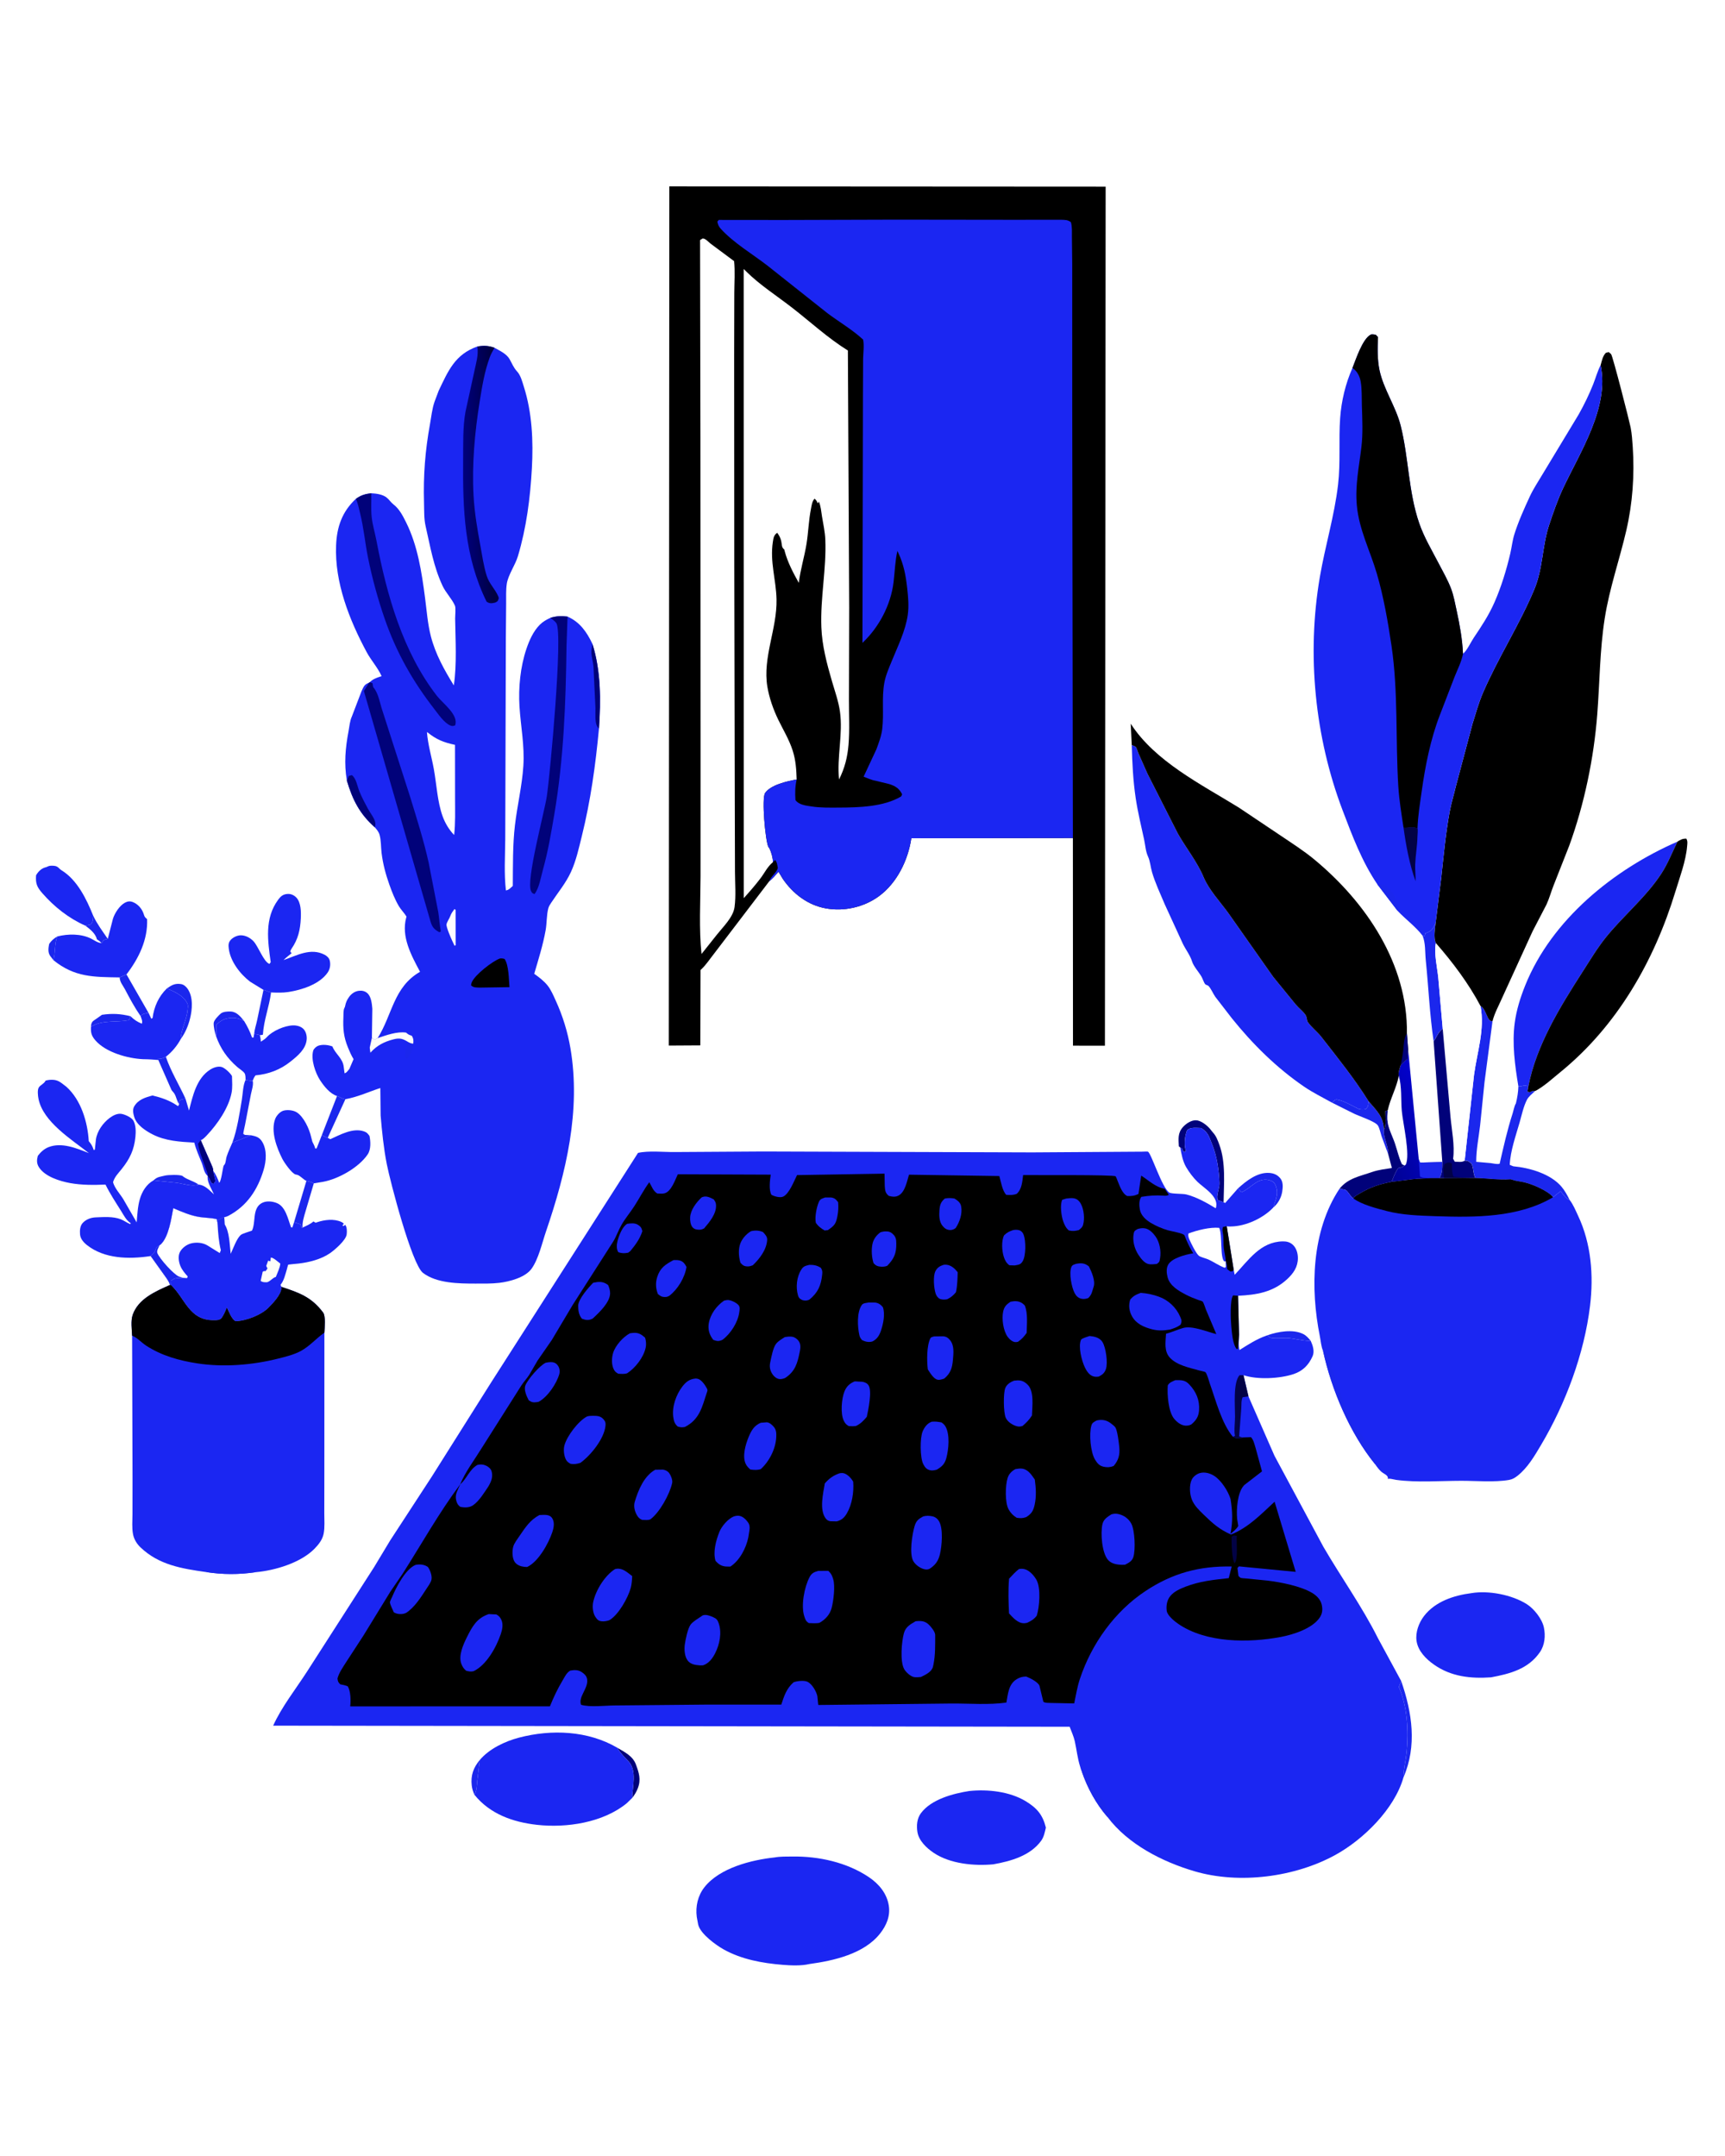
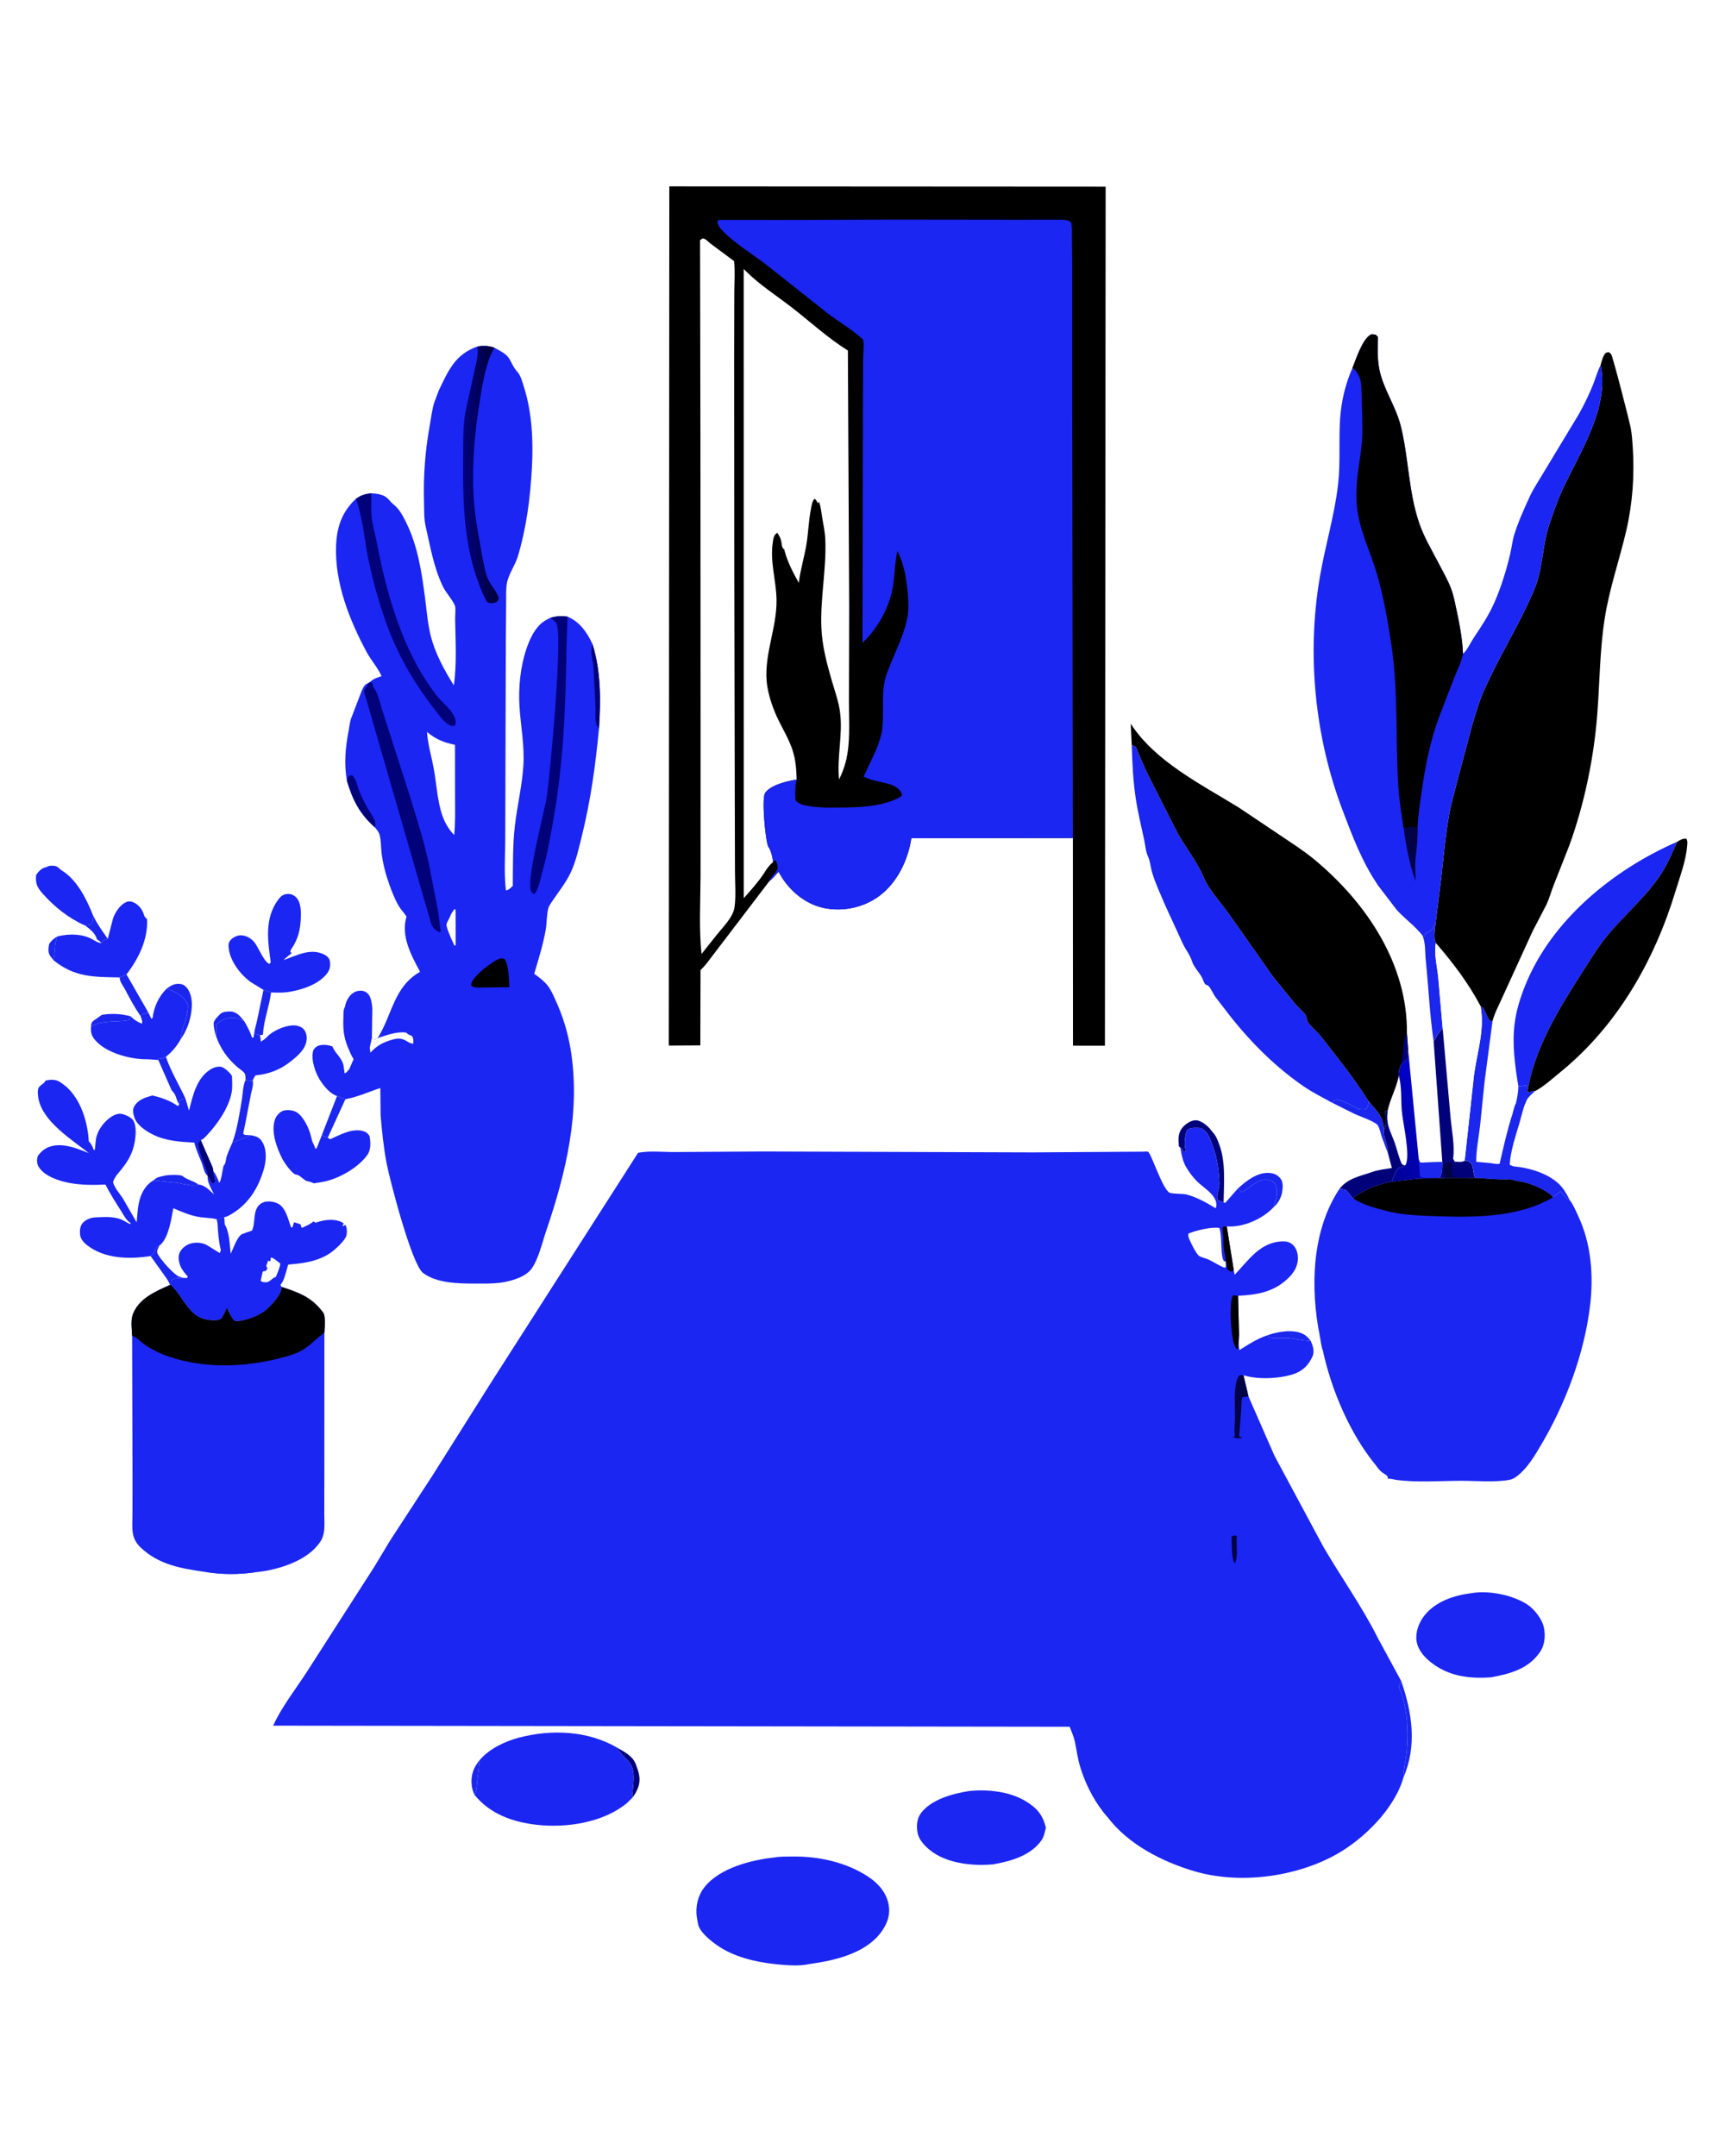
<svg xmlns="http://www.w3.org/2000/svg" version="1.1" style="display: block;" viewBox="0 0 1638 2048" width="1024" height="1280">
  <defs>
    <linearGradient id="Gradient1" gradientUnits="userSpaceOnUse" x1="1302.79" y1="1077.27" x2="1360.41" y2="1052.53">
      <stop class="stop0" offset="0" stop-opacity="1" stop-color="rgb(1,2,147)" />
      <stop class="stop1" offset="1" stop-opacity="1" stop-color="rgb(2,1,208)" />
    </linearGradient>
    <linearGradient id="Gradient2" gradientUnits="userSpaceOnUse" x1="467.802" y1="450.95" x2="440.876" y2="451.232">
      <stop class="stop0" offset="0" stop-opacity="1" stop-color="rgb(0,0,67)" />
      <stop class="stop1" offset="1" stop-opacity="1" stop-color="rgb(0,0,124)" />
    </linearGradient>
  </defs>
  <path transform="translate(0,0)" fill="rgb(255,255,255)" d="M -0 -0 L 1638 0 L 1638 2048 L -0 2048 L -0 -0 z" />
  <path transform="translate(0,0)" fill="rgb(27,39,237)" d="M 50.488 912.034 L 50.154 911.569 L 47.388 907.925 C 45.108 904.47 45.749 900.466 46.5 896.622 C 48.709 893.379 50.836 891.646 54.148 889.571 C 51.325 897.094 52.624 904.62 50.488 912.034 z" />
  <path transform="translate(0,0)" fill="rgb(27,39,237)" d="M 450.449 1704.9 C 449.094 1702 448.21 1699.19 447.846 1696 C 446.755 1686.45 449.415 1679.14 455.443 1671.88 L 453.106 1691.75 C 452.583 1696.55 452.847 1700.45 450.449 1704.9 z" />
  <path transform="translate(0,0)" fill="rgb(27,39,237)" d="M 204.996 984.19 C 203.839 980.747 202.633 975.487 202.752 971.874 C 202.842 969.128 207.456 964.541 209.5 962.786 C 211.69 960.905 216.273 960.724 219 960.854 C 224.761 961.129 228.387 965.877 231.708 969.962 C 226.473 966.885 221.035 966.106 215.051 967.512 C 211.279 968.399 208.252 970.661 205.393 973.165 C 205.411 976.86 205.533 980.524 204.996 984.19 z" />
  <path transform="translate(0,0)" fill="rgb(27,39,237)" d="M 88.289 869.796 C 92.149 877.941 97.137 884.455 102.161 891.845 C 101.291 892.128 98.823 892.614 98.221 893.127 C 97.325 893.891 97.068 895.207 96.032 895.835 C 94.993 894.197 93.35 893.315 91.782 892.209 C 90.671 886.802 85.066 882.392 80.823 879.277 L 86 878.144 C 88.258 875.52 88.112 873.145 88.289 869.796 z" />
  <path transform="translate(0,0)" fill="rgb(27,39,237)" d="M 1203.76 1268.33 C 1213.65 1264.9 1227.77 1262.36 1237.52 1267.16 C 1240.54 1268.65 1242.6 1271.11 1244.72 1273.64 L 1243.77 1273.66 C 1236.71 1273.69 1229.85 1271.47 1222.77 1271 C 1218.87 1270.74 1209.2 1271.91 1206 1270.51 C 1205.05 1270.09 1204.51 1269.06 1203.76 1268.33 z" />
  <path transform="translate(0,0)" fill="rgb(1,2,122)" d="M 586.182 1660.23 C 593.091 1664.34 600.813 1668.04 603.75 1676 C 606.692 1683.97 608.857 1690.39 605.542 1698.83 C 604.297 1702.01 602.38 1705.24 600.249 1707.89 C 600.508 1697.24 604.767 1681.98 596.966 1673.37 C 593.381 1669.41 589.179 1665.56 586.542 1660.9 L 586.182 1660.23 z" />
  <path transform="translate(0,0)" fill="rgb(27,39,237)" d="M 145.579 1121.26 C 149.332 1117.69 151.728 1117.93 156.554 1116.69 C 159.325 1115.98 170.628 1115.68 173.029 1117 L 173.909 1117.69 C 178.025 1120.79 183.964 1121.93 188.511 1125.32 C 182.125 1127.47 173.972 1124.38 167.401 1123.52 L 145.579 1121.26 z" />
  <path transform="translate(0,0)" fill="rgb(27,39,237)" d="M 86.235 975 C 86.303 974.106 86.306 973.558 86.568 972.653 C 87.113 970.766 88.035 969.893 89.621 968.915 L 96.638 963.972 C 106.015 962.55 114.607 962.916 123.779 965.365 C 123.28 966.92 123.006 967.801 122 969.121 C 110.787 971.257 97.989 968.845 87.748 974.416 C 86.766 974.95 87.213 974.785 86.235 975 z" />
  <path transform="translate(0,0)" fill="rgb(27,39,237)" d="M 319.912 1041.12 C 322.44 1042.04 325.237 1043.88 327.862 1044.15 L 311.062 1080.83 C 309.181 1080.3 307.235 1079.15 305.444 1078.33 L 319.912 1041.12 z" />
  <path transform="translate(0,0)" fill="rgb(27,39,237)" d="M 158.232 939 C 162.716 935.854 165.824 933.927 171.585 934.766 C 174.391 935.174 176.662 937.266 178.187 939.546 C 183.431 947.385 182.438 958.925 180.276 967.638 C 178.576 974.49 175.668 981.274 171.489 986.971 C 171.768 977.974 177.229 968.596 177.996 959.062 C 178.151 957.126 178.589 955.068 177.77 953.278 C 174.453 946.029 165.341 941.695 158.232 939 z" />
  <path transform="translate(0,0)" fill="rgb(27,39,237)" d="M 250.047 940.309 L 257.251 942.734 C 255.479 956.511 250.341 968.9 249.5 982.853 C 248.435 983.133 247.736 983.32 246.623 983.277 C 244.7 982.592 243.181 982.336 241.174 982.163 C 241.567 977.816 243.128 973.388 244.026 969.085 L 250.047 940.309 z" />
  <path transform="translate(0,0)" fill="rgb(27,39,237)" d="M 1328.39 1602.46 L 1330.67 1596.88 C 1341.05 1626.79 1345.83 1658.44 1332.77 1688.46 C 1332.98 1680.36 1335.04 1672.06 1335.84 1663.97 C 1337.76 1644.52 1336.44 1620.5 1328.39 1602.46 z" />
-   <path transform="translate(0,0)" fill="rgb(27,39,237)" d="M 290.811 1121.75 C 293.375 1122.3 295.508 1122.88 297.86 1124.05 L 290.016 1150.61 C 288.647 1155.28 286.688 1161.24 287.209 1166.11 L 286.268 1166.28 L 285.115 1162.9 L 279.082 1161.03 L 290.811 1121.75 z" />
  <path transform="translate(0,0)" fill="rgb(27,39,237)" d="M 119.935 925.612 L 140.884 962.143 C 137.407 962.75 135.994 962.649 133.296 965.022 L 133.201 965.028 C 127.738 957.139 123.01 948.381 118.568 939.888 C 116.459 935.854 113.793 933.302 113.418 928.469 L 119.935 925.612 z" />
  <path transform="translate(0,0)" fill="rgb(27,39,237)" d="M 138.94 1006.2 L 150 1005.94 C 153.023 1005.9 154.692 1005.29 157.316 1003.84 C 161.975 1017.49 169.964 1030.5 176.002 1043.68 C 173.685 1044.19 171.442 1044.02 170.088 1046.05 L 169.958 1048.88 C 167.672 1045.84 167.388 1042.13 165.5 1038.98 C 164.347 1037.05 162.962 1036.45 162.142 1034.16 L 150.147 1006.87 L 138.94 1006.2 z" />
  <path transform="translate(0,0)" fill="rgb(27,39,237)" d="M 1175.58 1128.93 C 1183.42 1121.81 1194.01 1113.38 1205.35 1114.17 C 1209.69 1114.48 1213.17 1115.95 1215.92 1119.4 C 1218.69 1122.88 1218.3 1127.81 1217.64 1131.98 C 1216.74 1137.65 1213.72 1143.23 1209.29 1146.92 C 1211.29 1139.3 1214.64 1134.08 1211.31 1125.92 C 1210.4 1123.71 1209.43 1122.59 1207.29 1121.7 C 1195.28 1116.69 1188.53 1128.57 1179 1132.49 L 1175.58 1128.93 z" />
  <path transform="translate(0,0)" fill="rgb(27,39,237)" d="M 233.017 1025.85 C 235.184 1026.16 237.655 1026.8 239.818 1026.51 C 240.784 1030.33 238.92 1035.54 238.123 1039.46 L 232.585 1068.22 C 232.407 1069.15 230.678 1076.55 230.916 1077 C 231.212 1077.56 231.972 1077.71 232.5 1078.07 L 238.257 1078.4 L 220.503 1085.39 C 225.052 1072.92 227.331 1057.8 229.5 1044.64 C 230.452 1038.87 230.538 1031.07 233.017 1025.85 z" />
  <path transform="translate(0,0)" fill="rgb(27,39,237)" d="M 1264.91 1047.41 C 1266.12 1046.4 1267.88 1044.22 1269.47 1044.47 C 1276.05 1045.52 1283.92 1050.32 1289.93 1053.23 C 1292.55 1054.03 1294.2 1053.99 1296.9 1053.6 C 1299.71 1050.92 1299.28 1049.9 1299.7 1046.14 C 1307.2 1054.84 1314 1060.9 1314.23 1073.11 C 1313.54 1080.76 1318.58 1088.45 1318.33 1096.41 L 1312.07 1079.5 C 1311.11 1076.65 1310.07 1071.47 1308.47 1069.05 C 1305.93 1065.21 1290.42 1060.14 1285.8 1057.85 L 1264.91 1047.41 z" />
  <path transform="translate(0,0)" fill="rgb(1,2,122)" d="M 1120.82 1090.08 L 1119.47 1088.91 C 1119.11 1081.88 1118.3 1076.27 1123.34 1070.61 C 1126.24 1067.36 1131.09 1064.14 1135.54 1064.15 C 1140.17 1064.16 1145.88 1068.68 1148.85 1072.06 C 1149.94 1073.3 1150.81 1074.66 1151.94 1075.88 C 1154.98 1079.17 1156.39 1083.19 1157.92 1087.34 C 1164.14 1104.21 1162.24 1124.22 1161.95 1142 L 1156.5 1140.02 C 1154.6 1136.15 1158.16 1128.79 1158 1124 C 1157.58 1111.63 1155.62 1097.98 1150.88 1086.53 C 1148.04 1079.66 1147.33 1075.52 1140.51 1071.5 C 1137.1 1071.43 1132.08 1070.78 1129 1072.42 C 1126.78 1073.61 1127.03 1074.33 1126.35 1076.5 C 1125.05 1080.67 1124.59 1087.89 1125.87 1092.08 L 1126.26 1093 L 1125 1094.49 C 1123.21 1093.15 1123.05 1093.19 1122.51 1091.05 L 1120.82 1090.08 z" />
  <path transform="translate(0,0)" fill="rgb(27,39,237)" d="M 1363.34 876.797 C 1362.79 882.724 1361.22 890.224 1363.56 895.79 C 1361.69 905.939 1364.86 918.658 1365.89 928.99 L 1370.08 977.206 C 1365.24 980.994 1364.84 984.589 1361.47 989.202 C 1357.68 963.623 1356.61 937.713 1353.98 911.986 C 1353.21 904.433 1353.9 895.832 1350.93 888.795 L 1351.46 888.758 L 1352.99 888.995 L 1353.5 886.562 L 1355.31 885.932 C 1360.06 884.107 1361.33 881.151 1363.34 876.797 z" />
  <path transform="translate(0,0)" fill="rgb(1,2,122)" d="M 1314.23 1073.11 C 1316.73 1069.01 1315.55 1060.53 1315.55 1055.54 L 1317.81 1054.71 C 1317.62 1058.34 1317.25 1062.35 1317.79 1065.96 C 1318.78 1072.63 1322.75 1080 1324.89 1086.5 C 1327.03 1092.99 1328.45 1099.49 1331.34 1105.74 L 1333.77 1107.16 L 1332.98 1107.84 C 1331.41 1108.94 1329.76 1109.14 1327.92 1109.47 C 1324.88 1113.66 1323.5 1117.97 1321.49 1122.68 C 1310.57 1124.73 1301.71 1127.55 1292.13 1133.24 C 1289.74 1134.65 1286.74 1136.07 1285.07 1138.31 C 1282.33 1136.57 1280.04 1131.39 1277.7 1130.29 C 1276.35 1129.66 1273.54 1129.58 1271.98 1129.31 C 1280 1119.13 1291.52 1117.33 1303.04 1113.28 C 1308.97 1111.19 1315.59 1110.5 1321.79 1109.48 L 1318.33 1096.41 C 1318.58 1088.45 1313.54 1080.76 1314.23 1073.11 z" />
  <path transform="translate(0,0)" fill="rgb(27,38,242)" d="M 80.823 879.277 C 65.126 872.332 51.313 861.423 40.035 848.5 C 34.837 842.544 33.515 839.266 34.041 831.5 C 35.858 828.23 38.721 825.234 42.373 824.081 L 44 823.606 C 45.937 822.689 46.645 822.359 48.853 822.347 C 51.783 822.331 53.684 822.53 55.825 824.689 C 56.753 825.625 57.227 826.072 58.398 826.793 C 73.201 835.915 82.006 854.148 88.289 869.796 C 88.112 873.145 88.258 875.52 86 878.144 L 80.823 879.277 z" />
  <path transform="translate(0,0)" fill="url(#Gradient1)" d="M 1337.22 996.885 L 1347.31 1101.08 L 1348.5 1104.36 L 1369.7 1103.85 C 1369.57 1109.16 1369.94 1114.5 1366.95 1119.15 L 1358.43 1119.14 L 1343.08 1119.99 L 1321.49 1122.68 C 1323.5 1117.97 1324.88 1113.66 1327.92 1109.47 C 1329.76 1109.14 1331.41 1108.94 1332.98 1107.84 L 1333.77 1107.16 L 1331.34 1105.74 C 1328.45 1099.49 1327.03 1092.99 1324.89 1086.5 C 1322.75 1080 1318.78 1072.63 1317.79 1065.96 C 1317.25 1062.35 1317.62 1058.34 1317.81 1054.71 C 1320.32 1043.26 1326.18 1033.32 1328.35 1021.83 C 1327.58 1019.19 1329.39 1014.42 1330.18 1011.86 C 1332.02 1010.1 1333.51 1007.91 1335.61 1006.45 L 1336.5 1005.87 L 1337.22 996.885 z" />
  <path transform="translate(0,0)" fill="rgb(27,39,237)" d="M 1347.31 1101.08 L 1348.5 1104.36 L 1369.7 1103.85 C 1369.57 1109.16 1369.94 1114.5 1366.95 1119.15 L 1358.43 1119.14 C 1355.34 1118.98 1351.08 1119.33 1348.5 1117.51 L 1347.31 1101.08 z" />
  <path transform="translate(0,0)" fill="rgb(255,255,255)" d="M 1328.35 1021.83 C 1331.4 1032.34 1330.27 1044.45 1331.23 1055.37 C 1332.21 1066.55 1339.6 1097.52 1334.88 1106.49 L 1333.77 1107.16 L 1331.34 1105.74 C 1328.45 1099.49 1327.03 1092.99 1324.89 1086.5 C 1322.75 1080 1318.78 1072.63 1317.79 1065.96 C 1317.25 1062.35 1317.62 1058.34 1317.81 1054.71 C 1320.32 1043.26 1326.18 1033.32 1328.35 1021.83 z" />
  <path transform="translate(0,0)" fill="rgb(27,38,242)" d="M 204.996 984.19 C 205.533 980.524 205.411 976.86 205.393 973.165 C 208.252 970.661 211.279 968.399 215.051 967.512 C 221.035 966.106 226.473 966.885 231.708 969.962 C 234.815 975.069 237.219 979.846 239.17 985.5 L 240.57 985.639 L 241.174 982.163 C 243.181 982.336 244.7 982.592 246.623 983.277 C 247.096 985.388 247.497 987.32 247.528 989.5 C 249.583 988.19 251.623 986.999 253.264 985.173 C 258.63 979.201 270.027 974.3 278 974.02 C 281.469 973.898 285.548 974.881 288.043 977.455 C 290.422 979.911 291.351 983.875 291.108 987.187 C 290.424 996.472 282.616 1002.89 275.889 1008.28 C 266.029 1016.17 254.996 1020.34 242.49 1021.5 C 241.216 1023.19 240.558 1024.56 239.818 1026.51 C 237.655 1026.8 235.184 1026.16 233.017 1025.85 C 233 1023.91 233.132 1021.2 232.088 1019.5 C 230.981 1017.69 226.794 1015.01 225.071 1013.5 C 215.647 1005.22 209.168 996.091 204.996 984.19 z" />
  <path transform="translate(0,0)" fill="rgb(27,38,242)" d="M 158.232 939 C 165.341 941.695 174.453 946.029 177.77 953.278 C 178.589 955.068 178.151 957.126 177.996 959.062 C 177.229 968.596 171.768 977.974 171.489 986.971 C 168.195 993.248 162.95 999.529 157.316 1003.84 C 154.692 1005.29 153.023 1005.9 150 1005.94 L 138.94 1006.2 L 135.655 1006.13 C 121.213 1005.48 100.466 999.748 90.519 988.394 C 86.566 983.881 85.869 980.759 86.235 975 C 87.213 974.785 86.766 974.95 87.748 974.416 C 97.989 968.845 110.787 971.257 122 969.121 C 123.006 967.801 123.28 966.92 123.779 965.365 C 127.374 968.745 129.9 970.514 134.5 972.419 C 135.513 970.182 134.022 967.371 133.296 965.022 C 135.994 962.649 137.407 962.75 140.884 962.143 L 143.5 967.67 L 144.703 967 C 146.132 956.212 150.47 946.521 158.232 939 z" />
  <path transform="translate(0,0)" fill="rgb(27,39,237)" d="M 1406.01 955.657 C 1411.71 958.512 1411.93 970.589 1417.37 970.101 L 1409.8 1027.88 L 1405.61 1069 C 1404.29 1080.6 1401.87 1091.9 1401.91 1103.63 L 1415.7 1104.85 C 1418.22 1105.16 1421.75 1106.18 1424.16 1105.43 C 1427.91 1089.17 1431.35 1073.54 1436.5 1057.6 C 1437.3 1055.13 1438.17 1050.19 1439.59 1048.18 C 1440.92 1042.67 1441.77 1037.61 1441.96 1031.94 C 1443.68 1031.94 1444.55 1031.92 1446.19 1031.44 C 1448.05 1030.89 1449.63 1031.37 1451.48 1031.77 L 1450.56 1036.99 L 1453.11 1037.5 L 1453.86 1037 C 1455.24 1036.24 1456.35 1036.34 1457.87 1036.33 C 1455.33 1038.7 1451.73 1041.54 1450.12 1044.62 C 1446.83 1050.93 1445.1 1059.29 1443.14 1066.16 C 1439.5 1078.92 1434.32 1093.2 1433.77 1106.5 L 1437.07 1107.86 C 1452.6 1109.26 1472.56 1115.03 1482.89 1127.24 C 1486.12 1131.06 1488.44 1135.39 1490.65 1139.86 C 1486.75 1138.24 1484.6 1134.77 1482.06 1131.54 L 1474.91 1137.26 C 1469.98 1131.14 1455.39 1124.92 1447.5 1123.1 C 1443.5 1122.17 1439.62 1121.98 1435.71 1120.58 L 1435.01 1120.31 L 1434.37 1120.24 C 1423.58 1121.06 1412.05 1119.21 1401.09 1119.02 C 1398.78 1114.82 1399.57 1109.83 1397.5 1105.51 C 1394.96 1103.45 1394.33 1102.5 1390.94 1102.54 L 1399.83 1021.06 C 1402.84 998.759 1410.19 978.245 1406.01 955.657 z" />
  <path transform="translate(0,0)" fill="rgb(27,38,242)" d="M 102.161 891.845 L 107.056 872.819 C 108.699 867.426 113.407 860.141 118.5 857.456 C 121.033 856.121 123.316 855.84 126 856.906 C 130.695 858.77 134.284 862.818 136.021 867.467 L 136.841 869.884 C 137.414 871.388 138.343 872.063 139.523 873.101 C 140.285 892.585 131.647 910.326 119.935 925.612 L 113.418 928.469 C 88.783 928.039 70.697 928.448 50.488 912.034 C 52.624 904.62 51.325 897.094 54.148 889.571 C 64.331 886.95 76.957 886.809 86.528 891.718 C 89.762 893.376 92.326 895.474 96.032 895.835 C 97.068 895.207 97.325 893.891 98.221 893.127 C 98.823 892.614 101.291 892.128 102.161 891.845 z" />
  <path transform="translate(0,0)" fill="rgb(27,38,242)" d="M 290.811 1121.75 C 287.709 1120.31 284.813 1116.6 281.915 1115.93 L 280.5 1115.63 C 276.928 1114.66 269.731 1104.28 268.033 1100.95 C 262.632 1090.34 256.757 1074.72 261.15 1062.93 C 262.28 1059.9 265.513 1056.21 268.638 1055.16 C 272.305 1053.93 278.163 1054.49 281.492 1056.52 C 288.252 1060.64 293.603 1072.39 295.285 1079.88 L 296.469 1084.5 C 297.4 1086.57 298.342 1087.9 298.971 1090.17 L 299.179 1090.95 L 300.5 1090.92 L 305.444 1078.33 C 307.235 1079.15 309.181 1080.3 311.062 1080.83 L 313.498 1082.13 C 322.927 1077.95 334.824 1071.08 345.477 1074.69 C 348.348 1075.67 348.973 1076.7 350.727 1079 C 351.838 1084.26 352.212 1091.81 349.071 1096.5 C 340.66 1109.05 321.015 1120.07 306.441 1122.66 L 297.86 1124.05 C 295.508 1122.88 293.375 1122.3 290.811 1121.75 z" />
  <path transform="translate(0,0)" fill="rgb(27,38,242)" d="M 176.002 1043.68 L 179.318 1054.93 C 182.875 1041.02 186.413 1024.27 199.5 1015.99 C 202.496 1014.1 206.827 1012.52 210.39 1013.56 C 213.356 1014.43 218.773 1019.46 220.149 1022.24 C 220.256 1027.41 220.74 1033.07 219.731 1038.16 C 216.864 1052.64 206.182 1068.04 196.152 1078.56 C 194.642 1080.14 192.554 1082.37 190.496 1083.1 L 200.253 1105.5 C 200.937 1107.13 202.601 1110.28 202.227 1112.02 L 204.371 1122 L 202.61 1124.58 C 201.568 1124.05 200.679 1123.96 200.233 1122.84 C 199.353 1120.64 198.364 1118.94 197 1117 C 193.487 1114.02 193.089 1108.87 191.463 1104.75 C 188.802 1098.03 186.136 1092.45 184.353 1085.37 C 170.869 1084.62 157.059 1083.87 144.779 1077.59 C 137.921 1074.08 129.556 1068.67 127.24 1060.86 C 126.329 1057.79 125.554 1053.96 127.226 1051.06 C 131.024 1044.46 137.826 1042.43 144.692 1040.62 C 153.066 1042.66 160.454 1045.1 167.672 1049.93 L 168.933 1050.78 L 169.958 1048.88 L 170.088 1046.05 C 171.442 1044.02 173.685 1044.19 176.002 1043.68 z" />
  <path transform="translate(0,0)" fill="rgb(1,2,122)" d="M 190.496 1083.1 L 200.253 1105.5 C 200.937 1107.13 202.601 1110.28 202.227 1112.02 L 204.371 1122 L 202.61 1124.58 C 201.568 1124.05 200.679 1123.96 200.233 1122.84 C 199.353 1120.64 198.364 1118.94 197 1117 C 197.328 1114.38 195.705 1111.47 194.844 1109.01 C 192.242 1101.55 189.11 1094.36 187.902 1086.5 L 190.496 1083.1 z" />
  <path transform="translate(0,0)" fill="rgb(27,38,242)" d="M 250.047 940.309 L 237.354 932.507 C 227.875 925.299 218.553 913.154 217.076 901 C 216.704 897.937 216.649 895.565 218.653 893.135 C 220.828 890.498 224.858 888.549 228.276 888.458 C 232.88 888.334 237.523 890.855 240.59 894.134 C 245.193 899.053 250.272 913.768 255.695 915.612 L 256.918 914 C 254.096 893.639 250.884 872.46 263.985 854.683 C 266.498 851.273 268.696 849.415 273 849.159 C 276.113 848.973 279.022 850.301 281.164 852.5 C 285.748 857.205 285.798 866.174 285.501 872.391 C 284.985 883.22 282.942 892.16 276.744 901.144 C 276.088 902.094 275.771 902.77 275.5 903.886 L 276.75 905.5 C 274.112 907.583 271.49 909.6 269.127 912.001 C 281.689 907.618 294.987 899.996 308.128 906.935 C 310.355 908.111 312.413 909.966 313.011 912.5 C 313.916 916.332 313.29 920.469 311.081 923.725 C 303.488 934.918 286.48 940.33 273.804 942.303 C 268.331 943.155 262.766 942.93 257.251 942.734 L 250.047 940.309 z" />
  <path transform="translate(0,0)" fill="rgb(255,255,255)" d="M 1363.56 895.79 C 1379.42 913.918 1394.79 934.334 1406.01 955.657 C 1410.19 978.245 1402.84 998.759 1399.83 1021.06 L 1390.94 1102.54 C 1394.33 1102.5 1394.96 1103.45 1397.5 1105.51 C 1399.57 1109.83 1398.78 1114.82 1401.09 1119.02 L 1390.51 1118.87 L 1371.33 1119.07 L 1366.95 1119.15 C 1369.94 1114.5 1369.57 1109.16 1369.7 1103.85 L 1361.47 989.202 C 1364.84 984.589 1365.24 980.994 1370.08 977.206 L 1365.89 928.99 C 1364.86 918.658 1361.69 905.939 1363.56 895.79 z" />
  <path transform="translate(0,0)" fill="rgb(1,2,122)" d="M 1361.47 989.202 C 1364.84 984.589 1365.24 980.994 1370.08 977.206 L 1377.46 1060.73 C 1378.59 1073.32 1381.68 1088.1 1379.97 1100.68 L 1381.53 1103.5 C 1384.69 1103.55 1388.31 1104.32 1390.94 1102.54 C 1394.33 1102.5 1394.96 1103.45 1397.5 1105.51 C 1399.57 1109.83 1398.78 1114.82 1401.09 1119.02 L 1390.51 1118.87 L 1371.33 1119.07 L 1366.95 1119.15 C 1369.94 1114.5 1369.57 1109.16 1369.7 1103.85 L 1361.47 989.202 z" />
  <path transform="translate(0,0)" fill="rgb(2,2,70)" d="M 1371.33 1119.07 C 1370.98 1114.1 1369.82 1110 1372.1 1105.5 C 1375.41 1104 1375.42 1103.94 1378.88 1105 C 1378.98 1109.22 1378.65 1113.74 1380.27 1117.69 L 1390.51 1118.87 L 1371.33 1119.07 z" />
  <path transform="translate(0,0)" fill="rgb(27,38,242)" d="M 920.46 1701.29 C 937.949 1699.47 958.789 1701.75 974 1710.97 C 984.679 1717.45 990.179 1723.91 993.178 1736.05 C 992.184 1740.26 991.306 1744.95 988.73 1748.51 C 978.348 1762.87 959.706 1767.98 943.223 1770.94 C 924.963 1772.63 902.195 1770.5 886.575 1760 C 879.956 1755.55 872.591 1748.63 871.198 1740.43 C 870.156 1734.29 870.696 1727.41 874.515 1722.31 C 884.352 1709.15 905.025 1703.7 920.46 1701.29 z" />
  <path transform="translate(0,0)" fill="rgb(27,38,242)" d="M 1397.35 1513.33 C 1413.69 1510.58 1435.84 1514.92 1449.82 1523.72 C 1456.81 1528.12 1464.5 1537.8 1466.2 1546.03 C 1467.81 1553.8 1467.04 1562.62 1462.47 1569.3 C 1451.43 1585.42 1434.05 1589.93 1416 1593.31 C 1396.68 1594.66 1378.12 1592.7 1361.85 1581.28 C 1354.23 1575.94 1346.67 1568.37 1345.24 1558.78 C 1344.03 1550.57 1347.4 1541.48 1352.38 1535.02 C 1363 1521.24 1380.73 1515.46 1397.35 1513.33 z" />
  <path transform="translate(0,0)" fill="rgb(27,38,242)" d="M 1441.96 1031.94 C 1438.69 1012.36 1435.82 991.304 1438.5 971.463 C 1440.13 959.367 1443.83 947.567 1448.36 936.259 C 1473.43 873.646 1532.44 825.889 1593.01 799.492 C 1588.25 809.296 1583.9 820.249 1578.03 829.395 C 1563.71 851.704 1541.66 869.746 1525.04 890.406 C 1516.81 900.632 1509.78 912.444 1502.67 923.507 C 1481.62 956.253 1458.95 993.033 1451.48 1031.77 C 1449.63 1031.37 1448.05 1030.89 1446.19 1031.44 C 1444.55 1031.92 1443.68 1031.94 1441.96 1031.94 z" />
  <path transform="translate(0,0)" fill="rgb(0,0,0)" d="M 1593.01 799.492 C 1596.02 797.557 1597.87 796.552 1601.5 796.643 C 1602.87 799.22 1602.45 801.028 1602.21 803.924 C 1601.07 817.81 1595.14 833.594 1591.08 846.922 C 1571.04 912.766 1535.76 974.514 1481.85 1018.4 C 1474.89 1024.06 1467.31 1031.03 1459.57 1035.49 L 1457.87 1036.33 C 1456.35 1036.34 1455.24 1036.24 1453.86 1037 L 1453.11 1037.5 L 1450.56 1036.99 L 1451.48 1031.77 C 1458.95 993.033 1481.62 956.253 1502.67 923.507 C 1509.78 912.444 1516.81 900.632 1525.04 890.406 C 1541.66 869.746 1563.71 851.704 1578.03 829.395 C 1583.9 820.249 1588.25 809.296 1593.01 799.492 z" />
  <path transform="translate(0,0)" fill="rgb(27,38,242)" d="M 455.443 1671.88 C 464.487 1661.14 479.422 1654.09 492.749 1650.59 C 523.59 1642.5 558.245 1643.89 586.182 1660.23 L 586.542 1660.9 C 589.179 1665.56 593.381 1669.41 596.966 1673.37 C 604.767 1681.98 600.508 1697.24 600.249 1707.89 L 595 1712.99 C 572.497 1731.37 537.869 1736.57 509.684 1733.41 C 486.995 1730.86 465.152 1723.17 450.449 1704.9 C 452.847 1700.45 452.583 1696.55 453.106 1691.75 L 455.443 1671.88 z" />
  <path transform="translate(0,0)" fill="rgb(27,38,242)" d="M 213.079 1162.86 C 217.848 1170.12 217.875 1182.41 218.916 1190.99 C 221.258 1186.06 224.459 1176.72 228.413 1173.15 C 229.931 1171.77 236.951 1169.83 239.122 1168.98 C 241.571 1164.17 240.977 1156.43 242.466 1151.04 C 243.524 1147.22 245.361 1144.25 249.037 1142.5 C 253.237 1140.5 258.604 1141.12 262.821 1142.84 C 271.201 1146.26 273.341 1158.22 276.281 1165.91 L 277.5 1165.98 L 279.082 1161.03 L 285.115 1162.9 L 286.268 1166.28 L 287.209 1166.11 C 290.732 1164.4 294.567 1162.9 297.5 1160.27 L 299.567 1161.5 L 300.894 1161.04 C 308.026 1158.63 317.08 1157.49 324.11 1160.78 C 325.066 1161.23 325.692 1161.71 326.385 1162.5 L 325.056 1164 L 326 1164.67 L 327.703 1163.5 C 329.419 1165.71 329.407 1169.67 329.08 1172.5 C 328.425 1178.14 317.618 1187.4 313.171 1190.46 C 304.788 1196.22 293.527 1199.08 283.5 1200.25 C 282.582 1200.36 273.692 1201.17 273.617 1201.26 C 273.179 1201.8 272.538 1204.84 272.283 1205.67 C 270.731 1210.7 269.61 1216.38 266.209 1220.5 L 267.1 1222.41 L 267.13 1223.23 C 267.007 1229.68 259.45 1237.45 255.144 1241.92 C 248.198 1249.13 233.47 1254.87 223.5 1255.05 C 219.57 1252.88 217.319 1246.14 215.225 1242.04 C 213.752 1245.84 212.383 1249.18 209.95 1252.5 C 207.318 1254.3 205.219 1254.13 202.119 1254.11 C 179.69 1253.93 175.786 1234.15 162.727 1221.2 L 162.163 1220.66 L 161.197 1220.62 C 160.605 1217.64 157.832 1214.1 156.097 1211.61 L 142.897 1193.12 C 145.5 1190.98 146.873 1189.61 147.79 1186.29 C 148.203 1184.8 150.22 1183.74 151.452 1182.77 L 152.333 1182.2 C 160.079 1175.01 162.482 1157.5 164.375 1147.65 C 172.643 1151.14 180.522 1154.66 189.46 1156.06 C 194.832 1156.89 200.514 1156.77 205.762 1158.13 L 206.445 1162.82 L 207.076 1159 C 209.01 1157.84 210.622 1156.97 212.79 1156.28 L 213.079 1162.86 z" />
  <path transform="translate(0,0)" fill="rgb(27,39,237)" d="M 206.445 1162.82 L 207.076 1159 C 209.01 1157.84 210.622 1156.97 212.79 1156.28 L 213.079 1162.86 C 213.04 1170.17 213.957 1177.18 213.49 1184.5 C 212.263 1185.4 210.442 1186.4 209.567 1187.62 C 207.52 1179.33 206.961 1171.3 206.445 1162.82 z" />
  <path transform="translate(0,0)" fill="rgb(254,254,249)" d="M 257.064 1194.5 C 259.701 1194.71 263.785 1198.64 266.01 1200.27 C 265.76 1204.19 263.211 1209.21 261.808 1212.97 C 258.738 1213.67 257.106 1216.8 253.5 1218.02 C 250.905 1217.94 249.547 1218.26 247.387 1216.75 L 249.309 1208 L 250.631 1207.38 L 252.013 1207.5 L 253.849 1205 L 252.656 1202.5 L 254.483 1197.5 L 256.5 1198.17 L 257.064 1194.5 z" />
  <path transform="translate(0,0)" fill="rgb(255,255,255)" d="M 151.452 1182.77 L 152.333 1182.2 C 160.079 1175.01 162.482 1157.5 164.375 1147.65 C 172.643 1151.14 180.522 1154.66 189.46 1156.06 C 194.832 1156.89 200.514 1156.77 205.762 1158.13 L 206.445 1162.82 C 206.961 1171.3 207.52 1179.33 209.567 1187.62 L 208.5 1190.29 L 196.757 1183.01 C 192.306 1180.3 186.021 1179.82 181.018 1181.19 C 176.883 1182.31 172.498 1185.62 170.587 1189.51 C 168.715 1193.32 169.549 1198.73 171.097 1202.5 C 172.67 1206.33 175.344 1209.47 178.088 1212.5 L 177.484 1214.08 L 173.913 1213.87 L 167.528 1214.15 C 165.603 1214.22 163.988 1215.36 162.377 1216.32 L 162.163 1220.66 L 161.197 1220.62 C 160.605 1217.64 157.832 1214.1 156.097 1211.61 L 142.897 1193.12 C 145.5 1190.98 146.873 1189.61 147.79 1186.29 C 148.203 1184.8 150.22 1183.74 151.452 1182.77 z" />
  <path transform="translate(0,0)" fill="rgb(27,39,237)" d="M 142.897 1193.12 C 145.5 1190.98 146.873 1189.61 147.79 1186.29 C 148.203 1184.8 150.22 1183.74 151.452 1182.77 C 150.498 1184.91 148.399 1188.05 149.261 1190.3 C 151.3 1195.63 164.927 1210.8 169.91 1212.66 L 171.483 1213.14 L 172.914 1213.59 L 173.913 1213.87 L 167.528 1214.15 C 165.603 1214.22 163.988 1215.36 162.377 1216.32 L 162.163 1220.66 L 161.197 1220.62 C 160.605 1217.64 157.832 1214.1 156.097 1211.61 L 142.897 1193.12 z" />
  <path transform="translate(0,0)" fill="rgb(27,38,242)" d="M 142.897 1193.12 L 142.129 1193.26 C 122.183 1196.18 99.092 1195.86 82.443 1182.75 C 79.216 1180.21 76.139 1176.76 75.813 1172.5 C 75.526 1168.73 75.778 1164.39 78.5 1161.54 C 81.622 1158.26 86.136 1156.58 90.602 1156.4 C 98.275 1156.09 107.176 1155.37 114.5 1158.2 C 117.617 1159.4 120.31 1161.52 123.5 1162.79 L 124.022 1162 C 119.482 1159 117.521 1154.59 114.698 1150.11 C 109.527 1141.9 104.281 1133.97 100.006 1125.24 C 88.929 1125.72 77.323 1125.8 66.389 1123.81 C 56.592 1122.02 42.401 1117.69 36.736 1108.67 C 34.491 1105.09 34.685 1101.86 35.719 1097.94 C 38.375 1094.42 41.758 1091.29 45.922 1089.67 C 58.438 1084.79 72.653 1090.77 84.252 1095.38 C 67.681 1082.31 40.781 1065.74 36.378 1043.88 C 35.817 1041.09 35.078 1035.25 36.734 1032.86 C 38.224 1030.71 41.3 1029.54 42.743 1027.14 L 43.045 1026.5 C 44.359 1026.17 45.64 1025.83 47 1025.75 C 52.138 1025.46 54.8 1026.2 58.87 1029.26 L 62.866 1032.34 C 76.877 1044.99 83.021 1065.87 84.105 1084 C 86.21 1086.5 87.534 1088.53 88.569 1091.66 L 88.835 1092.5 L 89.905 1092 L 90.876 1082.5 C 92.026 1074.44 97.587 1066.7 104.033 1061.88 C 107.165 1059.55 111.474 1057.32 115.5 1058.14 C 118.993 1058.86 125.001 1061.56 126.637 1064.75 C 128.919 1069.19 128.886 1074.95 128.425 1079.82 C 127.244 1092.25 123.045 1100.89 115.284 1110.58 C 112.024 1114.66 108.659 1117.85 107.157 1123 C 108.766 1128.83 113.713 1133.94 116.897 1139.09 L 129.601 1161.15 C 130.258 1153.87 130.551 1146.3 132.554 1139.25 C 134.623 1131.97 138.806 1125.02 145.579 1121.26 L 167.401 1123.52 C 173.972 1124.38 182.125 1127.47 188.511 1125.32 L 188.647 1125.24 C 194.677 1125.92 198.716 1130.66 203.035 1134.54 C 201.046 1130.14 196.879 1123.33 196.937 1118.46 L 197 1117 C 198.364 1118.94 199.353 1120.64 200.233 1122.84 C 200.679 1123.96 201.568 1124.05 202.61 1124.58 L 204.371 1122 L 202.227 1112.02 C 204.848 1115.66 206.471 1119.34 207.995 1123.55 C 209.905 1121.95 211.172 1111.14 211.967 1108.06 C 212.326 1106.67 213.001 1106.61 213.49 1105.5 C 214.332 1103.6 214.403 1100.62 215.098 1098.5 C 216.553 1094.06 218.654 1089.68 220.503 1085.39 L 238.257 1078.4 C 242.926 1079.35 246.263 1080.26 248.859 1084.61 C 253.525 1092.43 252.706 1102.86 250.201 1111.24 C 244.558 1130.11 234.422 1145.53 216.777 1154.88 C 215.45 1155.59 214.243 1155.95 212.79 1156.28 C 210.622 1156.97 209.01 1157.84 207.076 1159 L 206.445 1162.82 L 205.762 1158.13 C 200.514 1156.77 194.832 1156.89 189.46 1156.06 C 180.522 1154.66 172.643 1151.14 164.375 1147.65 C 162.482 1157.5 160.079 1175.01 152.333 1182.2 L 151.452 1182.77 C 150.22 1183.74 148.203 1184.8 147.79 1186.29 C 146.873 1189.61 145.5 1190.98 142.897 1193.12 z" />
  <path transform="translate(0,0)" fill="rgb(27,38,242)" d="M 735.577 1764.39 C 740.865 1763.41 746.953 1763.59 752.342 1763.52 C 777.522 1763.19 804.208 1769.03 825.28 1783.27 C 834.657 1789.61 842.182 1798.67 843.978 1810.16 C 845.54 1820.14 841.734 1829.05 835.614 1836.78 C 820.347 1856.08 791.53 1862.51 768.488 1865.65 C 760.978 1867.48 750.805 1867.04 743.087 1866.4 C 723.75 1864.8 704.148 1861.28 687.056 1851.72 C 679.623 1847.56 665.204 1837.04 663.024 1828.5 L 662.801 1827.5 L 661.589 1820.94 C 660.286 1810.93 662.574 1800.67 668.871 1792.68 C 683.358 1774.3 713.48 1766.76 735.577 1764.39 z" />
  <path transform="translate(0,0)" fill="rgb(27,38,242)" d="M 1074.73 707.744 C 1075.56 708.128 1077.99 708.919 1078.53 709.5 C 1079.42 710.478 1080.6 714.468 1081.2 715.874 L 1089.5 734.632 L 1118.5 791.793 C 1126.17 805.428 1137.03 818.83 1143 833.263 C 1147.89 845.083 1158.89 856.907 1166.41 867.26 L 1209.12 928 L 1230.5 954.213 C 1233.28 957.475 1236.99 960.283 1239.5 963.703 C 1240.53 965.105 1240.84 966.659 1241.14 968.323 C 1241.32 969.296 1241.48 970.161 1242.06 971 C 1245.39 975.848 1250.91 979.984 1254.64 984.759 C 1270.06 1004.52 1286.47 1024.87 1299.7 1046.14 C 1299.28 1049.9 1299.71 1050.92 1296.9 1053.6 C 1294.2 1053.99 1292.55 1054.03 1289.93 1053.23 C 1283.92 1050.32 1276.05 1045.52 1269.47 1044.47 C 1267.88 1044.22 1266.12 1046.4 1264.91 1047.41 C 1256.1 1042.5 1246.61 1037.84 1238.3 1032.14 C 1212.25 1014.29 1189.52 991.818 1169.81 967.259 L 1154.1 946.916 C 1152.04 944.008 1149.94 938.839 1147.53 936.5 C 1146.86 935.851 1145.04 935.58 1144.5 934.899 C 1143.12 933.174 1142.14 929.764 1140.97 927.726 C 1138.48 923.396 1133.44 917.941 1132.05 913.372 C 1130.24 907.457 1126.07 902.155 1123.33 896.609 L 1106.04 858.926 C 1101.93 849.167 1096.96 838.617 1094 828.5 C 1092.5 823.369 1092.38 818.459 1090.1 813.432 C 1087.84 808.437 1087.62 802.792 1086.47 797.465 C 1083.65 784.497 1080.45 771.356 1078.49 758.235 C 1076.01 741.637 1075.17 724.508 1074.73 707.744 z" />
  <path transform="translate(0,0)" fill="rgb(0,0,0)" d="M 1074.73 707.744 L 1073.76 687.453 C 1096.96 723.461 1140.97 745.197 1176.55 767.196 L 1214.81 792.841 C 1226.03 800.447 1237.79 807.856 1248.23 816.51 C 1297.36 857.235 1336.92 915.67 1336.09 981.684 L 1337.22 996.885 L 1336.5 1005.87 L 1335.61 1006.45 C 1333.51 1007.91 1332.02 1010.1 1330.18 1011.86 C 1329.39 1014.42 1327.58 1019.19 1328.35 1021.83 C 1326.18 1033.32 1320.32 1043.26 1317.81 1054.71 L 1315.55 1055.54 C 1315.55 1060.53 1316.73 1069.01 1314.23 1073.11 C 1314 1060.9 1307.2 1054.84 1299.7 1046.14 C 1286.47 1024.87 1270.06 1004.52 1254.64 984.759 C 1250.91 979.984 1245.39 975.848 1242.06 971 C 1241.48 970.161 1241.32 969.296 1241.14 968.323 C 1240.84 966.659 1240.53 965.105 1239.5 963.703 C 1236.99 960.283 1233.28 957.475 1230.5 954.213 L 1209.12 928 L 1166.41 867.26 C 1158.89 856.907 1147.89 845.083 1143 833.263 C 1137.03 818.83 1126.17 805.428 1118.5 791.793 L 1089.5 734.632 L 1081.2 715.874 C 1080.6 714.468 1079.42 710.478 1078.53 709.5 C 1077.99 708.919 1075.56 708.128 1074.73 707.744 z" />
  <path transform="translate(0,0)" fill="rgb(1,2,122)" d="M 1336.09 981.684 L 1337.22 996.885 L 1336.5 1005.87 L 1335.61 1006.45 C 1333.51 1007.91 1332.02 1010.1 1330.18 1011.86 C 1331.09 1007.19 1332.06 1002.51 1332.6 997.78 C 1333.19 992.557 1332.98 986.065 1336.09 981.684 z" />
  <path transform="translate(0,0)" fill="rgb(27,38,242)" d="M 162.163 1220.66 L 162.727 1221.2 C 175.786 1234.15 179.69 1253.93 202.119 1254.11 C 205.219 1254.13 207.318 1254.3 209.95 1252.5 C 212.383 1249.18 213.752 1245.84 215.225 1242.04 C 217.319 1246.14 219.57 1252.88 223.5 1255.05 C 233.47 1254.87 248.198 1249.13 255.144 1241.92 C 259.45 1237.45 267.007 1229.68 267.13 1223.23 L 267.1 1222.41 C 284.011 1227.93 295.814 1232.18 306.713 1246.83 C 309.28 1250.28 308.118 1261.44 307.914 1265.88 L 307.868 1398.26 L 307.809 1437.31 C 307.785 1443.64 308.426 1450.75 307.179 1456.94 C 306.044 1462.56 302.518 1467.05 298.596 1471.07 C 285.444 1484.55 260.983 1491.83 242.632 1493.45 C 226.573 1495.74 211.67 1495.77 195.625 1493.33 C 172.598 1490.06 150.688 1486.62 133.164 1469.78 C 129.713 1466.46 127.105 1462.22 126.175 1457.49 C 124.974 1451.39 125.597 1444.5 125.628 1438.28 L 125.673 1404 L 125.272 1268.76 C 125.038 1262.83 123.87 1254.64 125.85 1248.95 C 131.192 1233.61 147.65 1226.65 161.197 1220.62 L 162.163 1220.66 z" />
  <path transform="translate(0,0)" fill="rgb(27,39,237)" d="M 195.625 1493.33 C 202.976 1490.3 210.834 1491.27 218.603 1491.49 C 227.143 1491.72 234.2 1491.38 242.632 1493.45 C 226.573 1495.74 211.67 1495.77 195.625 1493.33 z" />
  <path transform="translate(0,0)" fill="rgb(0,0,0)" d="M 162.163 1220.66 L 162.727 1221.2 C 175.786 1234.15 179.69 1253.93 202.119 1254.11 C 205.219 1254.13 207.318 1254.3 209.95 1252.5 C 212.383 1249.18 213.752 1245.84 215.225 1242.04 C 217.319 1246.14 219.57 1252.88 223.5 1255.05 C 233.47 1254.87 248.198 1249.13 255.144 1241.92 C 259.45 1237.45 267.007 1229.68 267.13 1223.23 L 267.1 1222.41 C 284.011 1227.93 295.814 1232.18 306.713 1246.83 C 309.28 1250.28 308.118 1261.44 307.914 1265.88 L 307.221 1266.37 C 299.984 1271.61 293.834 1278.7 286 1283.05 C 279.28 1286.78 271.243 1288.72 263.841 1290.58 C 239.426 1296.7 212.261 1298.92 187.254 1295.09 C 169.927 1292.43 153.359 1287.82 138.56 1278.2 C 134.161 1275.34 130.124 1270.58 125.272 1268.76 C 125.038 1262.83 123.87 1254.64 125.85 1248.95 C 131.192 1233.61 147.65 1226.65 161.197 1220.62 L 162.163 1220.66 z" />
  <path transform="translate(0,0)" fill="rgb(0,0,0)" d="M 1520.06 346.865 C 1521.24 342.763 1521.99 338.322 1525 335.158 L 1527.69 334.427 C 1528.48 335.118 1529.4 335.68 1530.06 336.5 C 1531.7 338.559 1547.54 400.626 1548.56 405.979 C 1549.74 412.118 1550.16 418.517 1550.58 424.75 C 1552.35 451.095 1550.44 478.104 1544.47 503.845 C 1537.92 532.129 1528.45 558.691 1523.94 587.562 C 1519.22 617.791 1519.24 648.034 1516.88 678.452 C 1513.65 720.227 1504.6 763.826 1490.28 803.26 L 1475.4 841.049 C 1473.03 847.003 1471.35 853.396 1468.66 859.189 L 1455.47 884.582 L 1426.66 947.592 C 1423.52 954.889 1419.24 962.384 1417.37 970.101 C 1411.93 970.589 1411.71 958.512 1406.01 955.657 C 1394.79 934.334 1379.42 913.918 1363.56 895.79 C 1361.22 890.224 1362.79 882.724 1363.34 876.797 L 1368.68 833.798 C 1370.95 812.973 1372.86 791.956 1376.63 771.335 C 1378.17 762.926 1380.71 754.827 1382.67 746.532 L 1398.33 687.669 C 1401.34 678.037 1404.2 667.653 1408.17 658.413 C 1422.57 624.89 1442.79 593.876 1456.95 560.139 C 1465.46 539.862 1464.45 518.75 1471.23 498.404 C 1474.89 487.394 1479.18 475.008 1484.07 464.5 C 1500.37 429.547 1528.51 387.288 1520.06 346.865 z" />
  <path transform="translate(0,0)" fill="rgb(27,38,242)" d="M 1284.37 349.515 C 1287.62 341.399 1293.88 321.922 1301.68 317.88 C 1302.89 317.253 1305.15 317.835 1306.5 317.964 L 1308.62 320.209 C 1308.14 330.631 1307.91 341.563 1310.09 351.823 C 1313.93 369.844 1325.61 386.262 1330.15 404.344 C 1337.81 434.925 1337.46 467.291 1347.83 497.207 C 1352.45 510.54 1359.67 522.537 1366.14 535 C 1370.18 542.778 1374.92 550.979 1378.02 559.168 C 1380.51 565.753 1381.84 573.283 1383.34 580.158 C 1386.29 593.668 1388.71 607.183 1389.34 621.025 C 1393.17 617.99 1396.63 610.206 1399.44 606.019 C 1406.94 594.844 1413.81 584.516 1419.27 572.106 C 1425.66 557.557 1430.59 541.419 1434.22 525.941 C 1435.64 519.881 1436.29 513.422 1438.14 507.5 C 1441.84 495.664 1447.64 482.704 1452.91 471.371 C 1456.3 464.085 1460.99 457.152 1465.08 450.207 L 1499.27 393.605 C 1504.45 384.367 1508.98 375.085 1512.91 365.252 C 1515.37 359.104 1517 352.769 1520.06 346.865 C 1528.51 387.288 1500.37 429.547 1484.07 464.5 C 1479.18 475.008 1474.89 487.394 1471.23 498.404 C 1464.45 518.75 1465.46 539.862 1456.95 560.139 C 1442.79 593.876 1422.57 624.89 1408.17 658.413 C 1404.2 667.653 1401.34 678.037 1398.33 687.669 L 1382.67 746.532 C 1380.71 754.827 1378.17 762.926 1376.63 771.335 C 1372.86 791.956 1370.95 812.973 1368.68 833.798 L 1363.34 876.797 C 1361.33 881.151 1360.06 884.107 1355.31 885.932 L 1353.5 886.562 L 1352.99 888.995 L 1351.46 888.758 L 1350.93 888.795 C 1344.63 880.394 1334.51 873.021 1327.17 865.15 L 1308.01 840.074 C 1293.31 818.275 1284.34 794.333 1275.07 769.919 C 1248.56 700.103 1240.81 621.711 1253.38 548.1 C 1258.4 518.681 1267.23 490.024 1270.69 460.34 C 1273.14 439.277 1271.17 418.115 1272.67 397.01 C 1273.8 381.023 1277.82 364.129 1284.37 349.515 z" />
  <path transform="translate(0,0)" fill="rgb(27,39,237)" d="M 1308.01 840.074 C 1312.69 840.366 1315.06 839.895 1318.58 843.5 C 1324.8 849.859 1327.47 856.338 1327.17 865.15 L 1308.01 840.074 z" />
  <path transform="translate(0,0)" fill="rgb(2,2,70)" d="M 1332.87 786.225 C 1337.3 786.935 1339.92 785.032 1344.38 786.369 C 1344.85 786.51 1345.64 786.506 1346.14 786.519 C 1346.7 788.643 1346.15 792.401 1346.1 794.667 C 1345.9 803.565 1344.32 812.201 1343.96 821 C 1343.75 826.321 1344.51 831.635 1344.29 837.039 C 1338.4 820.684 1335.27 803.394 1332.87 786.225 z" />
  <path transform="translate(0,0)" fill="rgb(0,0,0)" d="M 1284.37 349.515 C 1287.62 341.399 1293.88 321.922 1301.68 317.88 C 1302.89 317.253 1305.15 317.835 1306.5 317.964 L 1308.62 320.209 C 1308.14 330.631 1307.91 341.563 1310.09 351.823 C 1313.93 369.844 1325.61 386.262 1330.15 404.344 C 1337.81 434.925 1337.46 467.291 1347.83 497.207 C 1352.45 510.54 1359.67 522.537 1366.14 535 C 1370.18 542.778 1374.92 550.979 1378.02 559.168 C 1380.51 565.753 1381.84 573.283 1383.34 580.158 C 1386.29 593.668 1388.71 607.183 1389.34 621.025 C 1387.91 628.739 1384.15 635.836 1381.28 643.098 L 1367.41 679.094 C 1358.47 702.18 1353.48 727.574 1350.07 752.007 C 1348.43 763.68 1346.59 774.677 1346.14 786.519 C 1345.64 786.506 1344.85 786.51 1344.38 786.369 C 1339.92 785.032 1337.3 786.935 1332.87 786.225 C 1330.89 772.997 1328.71 760.009 1327.89 746.635 C 1325.19 702.484 1327.93 657.197 1321.44 613.349 C 1318.09 590.692 1313.92 566.614 1307.44 544.613 C 1301.09 523.039 1290.65 503.127 1288.54 480.283 C 1286.75 460.979 1290.62 443.592 1292.86 424.654 C 1294.41 411.544 1293.7 398.386 1293.31 385.235 C 1293.09 377.954 1293.44 369.736 1292.19 362.587 C 1291.25 357.234 1288.86 352.641 1284.37 349.515 z" />
  <path transform="translate(0,0)" fill="rgb(27,38,242)" d="M 1371.33 1119.07 L 1390.51 1118.87 L 1401.09 1119.02 C 1412.05 1119.21 1423.58 1121.06 1434.37 1120.24 L 1435.01 1120.31 L 1435.71 1120.58 C 1439.62 1121.98 1443.5 1122.17 1447.5 1123.1 C 1455.39 1124.92 1469.98 1131.14 1474.91 1137.26 L 1482.06 1131.54 C 1484.6 1134.77 1486.75 1138.24 1490.65 1139.86 C 1494.11 1144.29 1496.3 1149.83 1498.68 1154.89 C 1511.18 1181.37 1513.5 1211.68 1510.02 1240.41 C 1504.49 1286.05 1486.84 1333.13 1463.53 1372.5 C 1457.4 1382.85 1450.77 1394.26 1441.18 1401.82 C 1438.6 1403.85 1436.35 1405.23 1433.07 1405.8 C 1419.14 1408.2 1401.84 1406.6 1387.65 1406.62 C 1367.76 1406.64 1345.51 1408.44 1325.91 1405.76 L 1320.92 1404.78 C 1319.84 1404.54 1319.08 1404.59 1318 1404.83 L 1317.98 1403.5 C 1317.69 1401.18 1313.61 1399.63 1311.9 1398.12 C 1309.56 1396.05 1307.65 1393.47 1305.9 1390.9 C 1281.8 1361.2 1264.55 1320.37 1256.41 1283.16 C 1254.66 1279.42 1254.23 1273.52 1253.41 1269.43 C 1244.2 1223.8 1245.47 1169.34 1271.98 1129.31 C 1273.54 1129.58 1276.35 1129.66 1277.7 1130.29 C 1280.04 1131.39 1282.33 1136.57 1285.07 1138.31 C 1286.74 1136.07 1289.74 1134.65 1292.13 1133.24 C 1301.71 1127.55 1310.57 1124.73 1321.49 1122.68 L 1343.08 1119.99 L 1358.43 1119.14 L 1366.95 1119.15 L 1371.33 1119.07 z" />
  <path transform="translate(0,0)" fill="rgb(27,39,237)" d="M 1256.41 1283.16 C 1258.45 1283.8 1258.85 1283.59 1259.84 1285.45 C 1262.97 1291.42 1264.34 1298.83 1266.5 1305.25 C 1271.36 1319.69 1276.67 1334.88 1282.96 1348.73 C 1289.08 1362.23 1307.1 1374.74 1305.9 1390.9 C 1281.8 1361.2 1264.55 1320.37 1256.41 1283.16 z" />
  <path transform="translate(0,0)" fill="rgb(0,0,0)" d="M 1371.33 1119.07 L 1390.51 1118.87 L 1401.09 1119.02 C 1412.05 1119.21 1423.58 1121.06 1434.37 1120.24 L 1435.01 1120.31 L 1435.71 1120.58 C 1439.62 1121.98 1443.5 1122.17 1447.5 1123.1 C 1455.39 1124.92 1469.98 1131.14 1474.91 1137.26 C 1442.12 1156.74 1400.39 1156.53 1363.38 1155.26 C 1347.9 1154.73 1331.94 1154.27 1316.88 1150.36 C 1307.1 1147.82 1293.22 1144.3 1285.07 1138.31 C 1286.74 1136.07 1289.74 1134.65 1292.13 1133.24 C 1301.71 1127.55 1310.57 1124.73 1321.49 1122.68 L 1343.08 1119.99 L 1358.43 1119.14 L 1366.95 1119.15 L 1371.33 1119.07 z" />
  <path transform="translate(0,0)" fill="rgb(27,38,242)" d="M 453.163 329.149 C 459.159 328.182 463.715 328.249 469.496 330.363 C 474.296 333.048 480.833 336.046 483.702 341 C 486.273 345.439 487.328 348.916 491 352.94 C 494.412 356.679 495.812 362.522 497.317 367.24 C 505.229 392.037 506.4 418.98 504.982 444.828 C 503.439 472.956 499.796 501.352 491.686 528.404 C 489.149 536.869 482.424 546.118 481.154 554.525 C 480.254 560.479 480.587 566.987 480.531 573 L 480.25 606.408 L 479.903 724.529 L 479.678 797.513 C 479.536 813.49 478.463 829.951 480.32 845.817 C 483.259 845.366 484.699 843.433 486.863 841.5 C 487.037 822.362 486.668 802.771 488.909 783.757 C 491.121 765 495.657 746.411 496.875 727.588 C 498.139 708.046 494.392 690.222 493.192 670.928 C 492.091 653.222 494.058 633.352 499.724 616.564 C 502.504 608.326 506.272 599.717 512.5 593.447 C 515.33 590.597 518.909 588.543 522.54 586.905 C 528.348 585.14 532.934 584.98 538.859 585.735 C 550.486 590.78 557.167 600.398 562.497 611.658 C 570.607 637.502 570.515 665.259 568.699 692.054 C 565.426 726.837 560.815 760.338 552.407 794.276 C 549.579 805.69 547.019 817.522 542.105 828.257 C 537.24 838.885 529.764 847.763 523.37 857.456 C 522.298 859.082 521.146 860.768 520.627 862.669 C 518.849 869.188 519.258 876.816 518.054 883.565 C 515.546 897.609 511.214 911.354 507.2 925.021 C 511.78 928.295 516.437 931.781 519.961 936.227 C 523.217 940.335 525.467 945.759 527.648 950.521 C 534.214 964.863 538.969 980.226 541.607 995.785 C 551.652 1055.02 537.446 1113.93 518.411 1169.71 C 514.691 1180.61 511.293 1196.03 504.621 1205.25 C 498.646 1213.5 483.696 1217.47 473.974 1218.59 C 466.561 1219.45 458.823 1219.3 451.367 1219.3 C 435.84 1219.29 414.426 1219.12 401.5 1209.09 C 390.882 1200.85 370.419 1122.39 367.124 1105.61 C 364.21 1090.78 362.606 1074.69 361.312 1059.64 L 361.025 1033.51 C 349.903 1037.17 339.482 1042.07 327.862 1044.15 C 325.237 1043.88 322.44 1042.04 319.912 1041.12 C 313.167 1038.92 307.663 1031.97 303.876 1026.21 C 299.382 1019.38 294.868 1006.37 297.286 998.036 C 297.824 996.183 300.29 993.977 302.098 993.342 C 306.224 991.895 311.485 992.545 315.5 994.002 C 318.372 1001.33 325.41 1005.14 326.294 1013.62 L 327.062 1019.5 C 328.999 1019.17 330.334 1016.86 331.634 1015.39 L 335.616 1006.08 C 333.502 1002.7 331.812 998.766 330.304 995.072 C 326.15 984.904 325.492 977.251 325.956 966.255 C 326.066 963.645 325.789 959.824 326.891 957.493 C 327.575 956.046 327.315 957.01 327.609 955.554 C 328.274 952.256 329.294 949.912 331.253 947.151 C 333.488 944.002 336.697 941.664 340.611 941.173 C 343.494 940.811 346.231 941.361 348.5 943.237 C 352.366 946.433 353.048 953.496 353.442 958.202 L 353.026 985.879 L 355.5 987.686 L 358.464 986.128 C 372.601 963.719 373.445 937.745 398.748 923.107 C 390.449 907.507 380.644 889.725 385.664 871.462 L 385.89 870.692 C 383.785 867.171 380.775 864.361 378.674 860.827 C 374.895 854.472 372.095 847.305 369.624 840.356 C 366.144 830.571 363.49 820.613 362.227 810.281 C 361.533 804.598 361.842 798.347 360.264 792.85 C 359.482 790.124 357.649 787.995 355.822 785.895 C 341.303 772.98 334.707 759.784 329.243 741.482 C 326.458 725.086 327.863 710.459 330.882 694.299 C 331.696 689.94 332.108 684.616 333.991 680.639 L 343.064 656.864 C 345.117 652.454 345.631 650.203 350.306 648.51 L 351.097 647.976 C 353.819 645.146 357.298 643.912 360.918 642.721 L 362.248 642.289 C 358.494 633.947 352.323 627.401 348.065 619.478 C 331.569 588.779 317.562 553.258 319.016 518 C 319.741 500.414 324.768 485.986 337.788 473.866 C 342.56 470.415 346.728 469.194 352.444 468.554 C 357.17 468.835 362.993 469.521 366.849 472.5 C 369.37 474.448 371.062 477.281 373.589 479.214 C 379.049 483.391 382.474 490.092 385.5 496.176 C 396.541 518.377 400.312 543.451 403.499 567.816 C 405.094 580.017 405.974 592.566 409.053 604.5 C 413.414 621.403 421.76 636.341 430.85 651.059 C 433.825 630.696 432.377 608.219 432.088 587.608 C 432.048 584.679 432.88 577.539 431.875 575.253 C 429.074 568.88 423.181 563.041 420.093 556.391 C 411.472 537.823 408.595 519.584 404.084 499.99 C 402.397 492.665 402.746 485.058 402.528 477.59 C 401.781 451.918 403.592 428.118 408.196 402.887 C 409.485 395.821 410.172 388.317 412.553 381.527 L 416.429 371.223 C 425.523 352.181 431.949 336.667 453.163 329.149 z" />
  <path transform="translate(0,0)" fill="rgb(27,39,237)" d="M 387.631 989.891 C 389.332 990.733 390.381 991.327 392.325 991.326 C 392.403 996.754 390.064 1001.4 386.5 1005.38 L 384.5 1004.76 C 383.757 999.736 386.127 994.655 387.631 989.891 z" />
  <path transform="translate(0,0)" fill="rgb(254,252,255)" d="M 431.484 863.5 L 432.546 864.332 L 432.587 897.923 L 431.5 898.316 L 429.711 894.5 L 429.347 893.752 C 428.201 891.311 423.495 880.539 423.887 878.112 C 424.267 875.753 426.68 872.554 427.519 870.108 C 428.394 867.552 429.898 865.65 431.484 863.5 z" />
  <path transform="translate(0,0)" fill="rgb(254,254,249)" d="M 358.464 986.128 C 366.607 983.389 376.83 979.605 385.5 980.872 L 386.562 981.774 C 387.978 982.94 389.278 983.375 391 983.939 C 392.641 987.056 392.56 987.771 392.325 991.326 C 390.381 991.327 389.332 990.733 387.631 989.891 C 382.408 986.698 379.706 985.719 373.675 987.242 C 364.755 989.495 357.763 993.072 351.585 999.972 L 350.974 995.151 L 353.026 985.879 L 355.5 987.686 L 358.464 986.128 z" />
  <path transform="translate(0,0)" fill="rgb(1,2,122)" d="M 562.497 611.658 C 570.607 637.502 570.515 665.259 568.699 692.054 C 568.01 691.324 567.741 691.109 567.218 690.345 C 564.553 686.448 565.455 677.235 565.353 672.467 L 563.485 633.207 C 563.104 628.741 561.592 624.065 561.5 619.692 C 561.444 617.049 562.021 614.251 562.497 611.658 z" />
  <path transform="translate(0,0)" fill="rgb(1,2,122)" d="M 329.243 741.482 L 331.064 737.06 L 334 736.317 C 338.147 739.299 339.21 746.994 341.127 751.69 C 343.446 757.372 346.378 762.911 349.293 768.311 C 351.331 772.087 355.806 777.619 356.293 781.688 C 356.47 783.163 356.253 784.479 355.822 785.895 C 341.303 772.98 334.707 759.784 329.243 741.482 z" />
  <path transform="translate(0,0)" fill="rgb(0,0,0)" d="M 474.511 910.5 C 476.238 910.24 477.342 910.45 479.024 910.888 C 483.13 916.782 483.023 930.28 483.703 937.702 L 455.075 938.141 C 451.842 937.887 449.687 938.307 447.219 936 C 447.354 934.907 447.479 934.016 447.927 933 C 451.129 925.729 467.203 913.327 474.511 910.5 z" />
  <path transform="translate(0,0)" fill="rgb(255,255,255)" d="M 405.324 695.5 L 405.862 695.687 C 414.337 702.559 421.182 705.229 431.963 707.548 L 432.017 758.966 C 432.015 770.354 432.416 781.834 431.156 793.165 C 426.288 788.24 422.427 781.658 420.115 775.16 C 415.195 761.331 414.483 745.17 411.878 730.717 C 409.789 719.125 406.19 707.206 405.324 695.5 z" />
  <path transform="translate(0,0)" fill="rgb(1,2,122)" d="M 351.097 647.976 L 353.677 649.052 C 353.875 650.389 353.818 652.277 354.698 653.281 C 359.259 658.485 360.808 668.724 363.073 675.222 L 389.302 756.81 C 395.637 777.51 402.269 798.347 406.961 819.5 L 416.084 866.5 C 417.04 872.581 417.328 878.732 418.5 884.779 L 417.128 885.567 C 412 882.751 410.251 880.638 408.626 875.101 L 345.419 656.404 L 350.306 648.51 L 351.097 647.976 z" />
  <path transform="translate(0,0)" fill="rgb(1,2,122)" d="M 337.788 473.866 C 342.56 470.415 346.728 469.194 352.444 468.554 C 352.66 476.015 352.025 483.62 352.805 491.046 C 353.607 498.68 355.961 506.18 357.387 513.723 C 367.04 564.783 382.391 619.39 414.87 661.12 C 420.338 668.146 435.658 679.038 432.088 689.03 C 430.213 689.694 429.524 689.985 427.544 689.163 C 421.673 686.726 416.161 678.477 412.339 673.558 C 391.722 647.023 376.334 619.885 365.274 588.055 C 358.776 569.354 353.225 549.067 349.317 529.63 C 346.525 515.744 345.316 501.715 341.901 487.914 C 340.75 483.26 339.861 478.196 337.788 473.866 z" />
  <path transform="translate(0,0)" fill="rgb(1,2,122)" d="M 522.54 586.905 C 528.348 585.14 532.934 584.98 538.859 585.735 L 537.89 613.166 C 537.188 667.58 535.336 720.373 526.182 774.142 C 523.198 791.668 520.262 809.04 515.461 826.193 C 513.466 833.317 511.997 843.425 507.5 849.255 C 505.421 848.511 505.206 848.495 504.192 846.402 C 499.253 836.215 516.889 771.672 519.159 756.454 C 522.311 735.327 534.655 601.829 528.237 592 C 526.94 590.013 524.4 588.327 522.54 586.905 z" />
  <path transform="translate(0,0)" fill="url(#Gradient2)" d="M 453.163 329.149 C 459.159 328.182 463.715 328.249 469.496 330.363 C 467.851 333.202 466.244 336.051 465.088 339.13 C 459.957 352.791 457.699 367.192 455.386 381.529 C 450.732 410.376 447.95 441.114 449.544 470.341 C 450.425 486.5 453.036 502.074 455.971 517.948 C 457.746 527.553 459.127 537.617 462.047 546.945 C 464.404 554.475 470.207 559.689 473.111 566.649 C 473.941 568.639 473.246 569.025 472.5 570.942 C 471.634 571.576 470.808 572.243 469.735 572.5 C 466.577 573.257 464.505 573.341 461.939 571.5 C 440.712 528.337 439.286 483.664 439.675 436.618 C 439.799 421.701 439.281 405.95 441.886 391.232 L 450.479 352.022 C 452.002 344.903 454.242 337.436 453.308 330.13 L 453.163 329.149 z" />
  <path transform="translate(0,0)" fill="rgb(0,0,0)" d="M 730.375 837.21 L 701.021 875.736 L 677.788 906.2 C 673.881 911.129 670.475 916.457 665.86 920.772 L 665.156 921.41 L 664.972 993.016 L 635.031 993.196 L 635.523 177.048 L 1049.94 177.279 L 1049.25 993.307 L 1018.91 993.281 L 1018.82 796.056 L 865.383 796.253 C 862.297 817.04 851.809 838.78 834.483 851.406 C 820.169 861.836 801.53 865.986 784.139 862.876 C 767.099 859.829 752.879 848.929 743.238 834.766 L 739.217 828.068 C 736.419 831.347 733.752 834.491 730.375 837.21 z" />
  <path transform="translate(0,0)" fill="rgb(255,255,255)" d="M 667.188 226.5 C 669.771 226.412 672.67 229.881 674.788 231.5 L 697.061 248.065 C 698.078 257.873 697.284 268.496 697.251 278.393 L 697.116 338.424 L 697.236 536.206 L 697.688 759.104 L 697.876 828.04 C 697.897 838.973 698.923 850.873 697.475 861.689 C 696.202 871.197 686.719 880.263 680.904 887.588 L 666.096 906.219 C 663.588 882.164 665.084 856.854 665.175 832.656 L 665.201 711.96 L 665.061 415.971 L 664.718 228.031 L 667.188 226.5 z" />
  <path transform="translate(0,0)" fill="rgb(255,255,255)" d="M 733.937 818.951 C 728.451 823.58 726.353 828.69 722.13 834.288 C 717.156 840.883 711.742 847.039 706.219 853.176 L 706.153 255.487 L 708.402 257.747 C 721.306 270.583 738.167 281.395 752.611 292.645 C 770.017 306.202 786.333 321.298 805.119 332.963 L 806.341 577.086 L 806.114 664.622 C 806.05 678.726 806.893 693.345 805.723 707.392 C 804.727 719.343 802.121 729.662 796.705 740.445 C 794.557 718.793 800.566 697.456 797.592 675.986 C 796.24 666.228 792.795 656.704 790.045 647.262 C 785.164 630.507 780.582 613.369 779.918 595.829 C 778.862 567.928 784.802 540.444 783.682 512.715 C 783.375 505.114 781.77 498.13 780.55 490.682 C 779.793 486.066 779.446 480.768 777.528 476.5 L 776.5 478.199 C 775.719 476.139 775.181 475.159 773.5 473.722 C 771.122 475.92 770.613 480.513 770.009 483.583 C 767.837 494.615 767.607 505.506 765.845 516.5 C 763.83 529.07 760.032 540.849 758.506 553.667 C 753.251 544.287 747.831 534.003 745.105 523.574 L 744.713 522 C 742.948 520.61 742.595 519.477 742.34 517.29 C 741.813 512.763 740.739 509.768 738 506.128 C 734.806 508.152 734.414 511.111 733.879 514.593 C 730.911 533.893 736.941 550.467 737.34 569.427 C 737.927 597.275 724.035 624.542 728.623 652.215 C 730.387 662.857 734.297 673.999 739 683.676 C 743.689 693.323 749.434 702.753 752.695 713.004 C 755.622 722.203 756.181 730.891 756.461 740.437 C 747.767 742.003 731.837 745.431 726.481 753.307 C 723.09 758.293 726.696 797.951 729.5 804.299 L 730.647 806 C 732.368 809.406 733.945 815.184 733.937 818.951 z" />
  <path transform="translate(0,0)" fill="rgb(27,38,242)" d="M 832.203 711.749 C 834.479 705.554 836.93 699.129 837.729 692.541 C 839.482 678.086 837.117 663.145 839.695 648.772 C 841.003 641.481 844.095 634.544 846.883 627.718 C 852.556 613.83 859.926 598.926 862.002 584 C 863.148 575.759 862.405 567.292 861.49 559.059 C 860.119 546.723 858.3 536.583 853.031 525.226 L 852.151 523.343 C 849.917 533.066 849.708 543.194 848.5 553.082 C 845.865 574.65 834.756 595.774 818.952 610.682 L 819.412 376.163 L 819.572 340.838 C 819.683 335.284 820.728 327.946 819.557 322.574 C 809.401 313.183 796.95 305.924 785.858 297.63 L 728.5 252.144 C 714.151 241.071 696.461 230.687 684.295 217.221 C 682.396 215.12 681.658 213.256 681.122 210.5 L 682.5 208.903 L 743.934 208.964 L 851.098 208.649 L 960.563 208.785 L 1007.64 208.751 C 1011.44 208.894 1013.76 208.713 1016.91 211 C 1018.27 215.326 1017.84 220.264 1017.9 224.78 L 1018.2 250.825 L 1018.21 385.336 L 1018.82 796.056 L 865.383 796.253 C 862.297 817.04 851.809 838.78 834.483 851.406 C 820.169 861.836 801.53 865.986 784.139 862.876 C 767.099 859.829 752.879 848.929 743.238 834.766 L 739.217 828.068 C 736.419 831.347 733.752 834.491 730.375 837.21 C 732.252 832.047 737.268 829.316 738.572 824.5 C 738.064 821.834 737.909 818.962 736 816.9 L 733.937 818.951 C 733.945 815.184 732.368 809.406 730.647 806 L 729.5 804.299 C 726.696 797.951 723.09 758.293 726.481 753.307 C 731.837 745.431 747.767 742.003 756.461 740.437 C 754.994 747.229 754.844 753.082 755.334 760 C 758.659 764.61 765.194 765.212 770.659 766.064 C 779.162 767.389 787.95 767.168 796.529 767.129 C 815.579 767.043 839.032 766.486 855.759 756.5 L 856.648 754.5 C 853.875 748.956 850.3 746.697 844.5 744.816 L 831.557 741.659 C 827.642 741.037 823.758 739.187 820.061 737.769 L 832.203 711.749 z" />
  <path transform="translate(0,0)" fill="rgb(27,38,242)" d="M 1120.82 1090.08 L 1122.51 1091.05 C 1123.05 1093.19 1123.21 1093.15 1125 1094.49 L 1126.26 1093 L 1125.87 1092.08 C 1124.59 1087.89 1125.05 1080.67 1126.35 1076.5 C 1127.03 1074.33 1126.78 1073.61 1129 1072.42 C 1132.08 1070.78 1137.1 1071.43 1140.51 1071.5 C 1147.33 1075.52 1148.04 1079.66 1150.88 1086.53 C 1155.62 1097.98 1157.58 1111.63 1158 1124 C 1158.16 1128.79 1154.6 1136.15 1156.5 1140.02 L 1161.95 1142 L 1163.45 1142.75 L 1175.58 1128.93 L 1179 1132.49 C 1188.53 1128.57 1195.28 1116.69 1207.29 1121.7 C 1209.43 1122.59 1210.4 1123.71 1211.31 1125.92 C 1214.64 1134.08 1211.29 1139.3 1209.29 1146.92 C 1199.78 1157.04 1183.25 1164.81 1169.19 1165.03 C 1167.9 1165.05 1166.2 1165.17 1164.95 1164.78 L 1171.56 1206.23 L 1172.5 1210.94 C 1185.72 1197.02 1196.85 1179.62 1218.12 1179.19 C 1221.84 1179.12 1225.08 1179.93 1227.84 1182.54 C 1231.19 1185.7 1232.53 1190.65 1232.53 1195.13 C 1232.51 1203.59 1228.22 1209.66 1222.26 1215.16 C 1208.81 1227.57 1193.2 1229.99 1175.7 1230.87 L 1176.63 1267.81 C 1176.61 1272.02 1175.82 1278.5 1177.07 1282.39 C 1185.23 1277.26 1193.35 1272 1202.49 1268.78 L 1203.76 1268.33 C 1204.51 1269.06 1205.05 1270.09 1206 1270.51 C 1209.2 1271.91 1218.87 1270.74 1222.77 1271 C 1229.85 1271.47 1236.71 1273.69 1243.77 1273.66 L 1244.72 1273.64 C 1246.67 1278.05 1248.58 1283.62 1246.47 1288.34 C 1242.74 1296.67 1237.22 1302.29 1228.54 1305.22 C 1215.52 1309.62 1193.94 1310.76 1180.86 1306.29 L 1185.6 1326.48 L 1210.3 1382.86 L 1256.73 1469.29 C 1273.59 1498.29 1293.58 1526.17 1308.57 1556.14 L 1330.67 1596.88 L 1328.39 1602.46 C 1336.44 1620.5 1337.76 1644.52 1335.84 1663.97 C 1335.04 1672.06 1332.98 1680.36 1332.77 1688.46 C 1324.3 1718.3 1294.85 1747.26 1268.37 1761.88 C 1229.85 1783.15 1176.9 1790.07 1134.3 1777.52 C 1103.75 1768.52 1071.16 1751.92 1051.68 1725.99 C 1040.93 1713.64 1032.51 1698.22 1027.28 1682.74 C 1026.83 1682.3 1025.97 1678.94 1025.73 1678.16 C 1023.16 1670.06 1022.42 1662.14 1020.62 1654 C 1019.6 1649.41 1017.4 1644.67 1015.75 1640.25 L 259.257 1639.22 C 267.216 1621.55 280.68 1604.47 291.225 1588.15 L 355.232 1488.44 L 370.339 1463.35 L 410.002 1402.5 L 465.945 1313.71 L 605.794 1095.14 C 615.696 1092.88 630.169 1094.43 640.496 1094.34 L 724.841 1093.82 L 980.296 1094.67 L 1084.74 1093.99 C 1085.52 1093.99 1089.68 1093.72 1090.16 1093.99 C 1093.35 1095.81 1103.45 1128.35 1110.34 1132.78 C 1112.6 1134.24 1123.15 1133.73 1126.68 1134.65 C 1136.53 1137.23 1145.86 1142.47 1154.5 1147.76 C 1158.31 1136.96 1143.54 1128.81 1137.25 1122.71 C 1133.13 1118.72 1129.25 1113.56 1126.36 1108.6 C 1123.16 1103.09 1121.91 1096.29 1120.82 1090.08 z" />
  <path transform="translate(0,0)" fill="rgb(0,0,0)" d="M 1163.95 1198.03 C 1163.87 1194.01 1162.75 1190.2 1162.24 1186.22 C 1161.73 1182.18 1161.97 1178.06 1161.65 1174 C 1161.43 1171.21 1160.22 1168.1 1161.45 1165.5 L 1164.95 1164.78 L 1171.56 1206.23 L 1170.8 1207.42 L 1168.5 1207.83 L 1165.38 1205.62 C 1165.26 1203.5 1165.12 1201.54 1164.46 1199.51 L 1163.95 1198.03 z" />
  <path transform="translate(0,0)" fill="rgb(27,39,237)" d="M 1027.28 1682.74 L 1028.53 1681.31 C 1029.35 1681.78 1030.87 1682.38 1031.5 1683.01 C 1033.76 1685.25 1035.22 1690.54 1036.83 1693.5 C 1041.35 1701.81 1049.29 1710.01 1051.86 1719.13 C 1052.48 1721.31 1052 1723.79 1051.68 1725.99 C 1040.93 1713.64 1032.51 1698.22 1027.28 1682.74 z" />
  <path transform="translate(0,0)" fill="rgb(0,0,0)" d="M 1176.63 1267.81 L 1175.69 1281 L 1174.5 1281.61 C 1170.58 1277.14 1169.89 1265.94 1169.27 1259.85 C 1168.7 1254.19 1167.9 1234.32 1171.02 1230.5 L 1175.7 1230.87 L 1176.63 1267.81 z" />
  <path transform="translate(0,0)" fill="rgb(2,2,70)" d="M 1170.84 1364.86 L 1172.8 1363.87 C 1172.56 1362.71 1172.37 1361.69 1172.33 1360.5 C 1172.18 1355.61 1172.79 1350.51 1172.83 1345.58 C 1172.9 1335.96 1170.8 1313.32 1177.12 1306.29 L 1180.86 1306.29 L 1185.6 1326.48 L 1180.06 1327.25 C 1178.62 1330.16 1178.97 1334.94 1178.76 1338.27 L 1176.73 1364.5 L 1179.77 1365.47 L 1179.63 1365.88 C 1175.88 1366.24 1174.25 1366.91 1170.84 1364.86 z" />
  <path transform="translate(0,0)" fill="rgb(255,255,255)" d="M 1128.64 1171.69 C 1136.82 1168.59 1149.03 1165.51 1157.79 1166.34 C 1160.99 1172.43 1158.36 1195.62 1162.82 1198.31 L 1163.95 1198.03 L 1164.11 1203.5 L 1163 1204.28 C 1157.21 1202.13 1152.68 1198.68 1147.17 1196.25 C 1145.16 1195.37 1139.78 1194.07 1138.35 1192.76 C 1135.52 1190.16 1130.99 1180.88 1129.39 1177.13 C 1128.64 1175.39 1128.1 1173.55 1128.64 1171.69 z" />
-   <path transform="translate(0,0)" fill="rgb(0,0,0)" d="M 436.933 1409.94 C 441.567 1398.44 450.095 1387.26 456.634 1376.63 L 495.034 1316 C 497.352 1312.53 500.222 1309.43 502.5 1305.93 L 510.327 1292.5 L 523.961 1272.78 L 543.815 1239.44 L 582.312 1179.25 C 585.36 1174.21 587.224 1168.49 590.185 1163.38 C 593.827 1157.1 598.552 1151.55 602.462 1145.46 C 607.262 1137.97 611.232 1130.23 616.48 1122.99 C 619.022 1127.17 619.842 1130.94 624 1133.71 C 626.231 1133.84 628.995 1134.12 631.162 1133.49 C 637.386 1131.67 641.022 1120.92 643.575 1115.45 L 731.854 1115.81 C 731.06 1121.04 729.868 1130.38 732.5 1134.95 C 735.174 1136.46 740.744 1138.06 743.683 1136.66 C 749.471 1133.92 754.036 1121.71 756.837 1116.23 L 839.916 1114.85 L 840.138 1126.5 C 840.464 1130.91 840.567 1133.18 844 1136 C 847.322 1136.81 850.227 1137.31 853.369 1135.58 C 859.491 1132.21 861.231 1122.1 863.176 1115.85 L 948.966 1117.13 C 950.474 1122.43 951.744 1130.98 955.5 1134.98 C 959.137 1135.15 962.036 1135.42 965.5 1134.03 C 970.44 1129.48 970.763 1122.5 971.554 1116.19 C 982.138 1116.42 1057.1 1115.73 1059.39 1117.4 C 1059.8 1117.7 1061.04 1121.11 1061.27 1121.68 C 1063.23 1126.38 1065.65 1133.88 1070.5 1136.14 C 1074.68 1136.22 1077.25 1136.02 1081.11 1134.16 L 1083.71 1116.72 C 1090.86 1121.25 1097.54 1127.93 1105.99 1129.19 L 1109.94 1135 C 1108.16 1135.92 1107.15 1135.92 1105.23 1135.78 C 1097.6 1135.23 1091.35 1135.69 1083.84 1136.9 C 1081.48 1140.03 1081.74 1145.14 1082.45 1149.02 C 1083.52 1154.77 1088.29 1158.92 1093.08 1161.76 C 1097.91 1164.64 1103.3 1166.9 1108.67 1168.54 C 1112.13 1169.59 1122.03 1171.11 1124.44 1173.03 C 1125.02 1173.49 1126.08 1176.74 1126.46 1177.59 C 1128.46 1182.08 1130.48 1186.37 1133.15 1190.51 L 1132.14 1190.68 C 1125.47 1191.86 1113.21 1194.98 1109.47 1201.1 C 1107.29 1204.66 1107.79 1209.58 1108.83 1213.44 C 1111.02 1221.56 1119.33 1226.24 1126.29 1229.89 C 1130.01 1231.84 1133.88 1233.34 1137.8 1234.81 C 1138.74 1235.16 1141.5 1235.82 1142.02 1236.34 C 1143.12 1237.47 1144.56 1242.48 1145.24 1244.12 L 1155.05 1267.29 C 1146.49 1265.09 1132.19 1259.12 1123.78 1261.4 C 1118.18 1262.92 1112.98 1265.5 1107.3 1266.91 C 1106.91 1274.79 1105.15 1283.5 1111.07 1289.8 C 1117.72 1296.87 1129.42 1299.17 1138.41 1301.71 C 1139.58 1302.04 1144.29 1302.95 1144.75 1303.47 C 1146.39 1305.31 1148.1 1312.05 1148.99 1314.57 C 1154.58 1330.2 1160.05 1352.03 1170.84 1364.86 C 1174.25 1366.91 1175.88 1366.24 1179.63 1365.88 L 1179.77 1365.47 L 1188 1365.19 C 1190.43 1367.88 1191.19 1371.68 1192.26 1375.08 L 1198.44 1397.68 L 1181.67 1410.62 L 1180.96 1411.41 C 1175.03 1418.26 1174.02 1433.94 1174.83 1442.83 L 1175.9 1449.5 C 1174.27 1452.54 1171.1 1454.81 1168.54 1457.07 C 1170.77 1445.01 1170.48 1435.99 1168.58 1423.97 C 1166.33 1416.44 1159.69 1406.11 1152.9 1401.84 C 1149.08 1399.44 1143.97 1398.02 1139.5 1399.26 C 1136.45 1400.11 1133.1 1402.61 1131.72 1405.5 C 1129.23 1410.72 1129.69 1419.11 1131.82 1424.46 C 1134.13 1430.24 1138.66 1434.51 1143.02 1438.75 C 1151.68 1447.18 1157.88 1452.74 1169.01 1457.69 C 1185.74 1450.9 1197.39 1438.51 1210.41 1426.5 L 1230.46 1493.13 L 1176.5 1487.91 L 1175.14 1489.5 L 1176.08 1497 C 1176.72 1497.57 1177.25 1498.29 1178 1498.71 C 1178.91 1499.23 1182.28 1499.27 1183.42 1499.41 L 1203.78 1501.43 C 1216.31 1502.98 1235.05 1506.57 1246 1513.08 C 1250.23 1515.6 1254.14 1519.44 1255.2 1524.42 C 1256.19 1529.05 1255.81 1532.89 1253.09 1536.8 C 1245.95 1547.07 1228.16 1552.73 1216.31 1554.96 C 1185.67 1560.73 1145.43 1560.77 1118.82 1542.47 C 1115.22 1539.99 1108.48 1534.57 1107.92 1530 C 1107.32 1525 1108.23 1519.79 1111.54 1515.87 C 1115.15 1511.59 1120.76 1509.17 1125.86 1507.19 C 1139.43 1501.95 1152.55 1500.66 1166.86 1499.09 L 1169.66 1488.04 C 1138.96 1487.45 1113.6 1494.27 1087.92 1511.24 C 1058.46 1530.71 1036.51 1561.5 1025.43 1594.94 C 1022.97 1602.37 1021.68 1610.45 1020.07 1618.11 L 997.821 1617.66 C 995.51 1617.52 992.694 1617.83 990.774 1616.51 L 987.033 1601.13 C 985.44 1597.62 977.888 1593.85 974.5 1592.57 C 971.163 1592.57 968.367 1593.27 965.5 1595.04 C 957.623 1599.91 957.225 1608.91 955.658 1617.29 C 938.911 1619.65 920.446 1618.09 903.5 1618.2 L 776.979 1619.58 L 776.092 1611.07 C 775.113 1606.55 771.15 1599.81 766.976 1597.63 C 763.775 1595.96 756.715 1596.72 753.5 1598.04 C 746.784 1604.01 744.6 1610.84 741.866 1619.22 L 669.742 1619.23 L 583.633 1620.03 C 574.653 1620.07 559.98 1621.92 551.647 1619.37 C 548.849 1611.62 558.948 1603.64 557.424 1594.97 C 556.891 1591.94 554.893 1590.08 552.402 1588.4 C 548.885 1586.04 545.503 1586.22 541.5 1586.89 C 537.926 1588.85 536.32 1592.64 534.285 1596.04 C 529.23 1604.49 525.822 1611.77 522.112 1620.86 L 332.44 1620.92 C 333.018 1615.39 332.969 1606.63 330.117 1601.86 C 327.769 1600.85 325.506 1600.41 323 1599.96 C 320.802 1597.81 320.879 1597.39 320.325 1594.5 C 321.769 1588.95 325.276 1584.08 328.312 1579.27 L 344.999 1553.63 L 370.463 1512.1 L 382.29 1494.79 C 400.372 1466.4 416.759 1436.98 436.933 1409.94 z" />
  <path transform="translate(0,0)" fill="rgb(2,2,70)" d="M 1171.87 1458.5 L 1174.5 1458.89 C 1173.91 1465.44 1176 1480.25 1172.5 1484.95 C 1169.53 1481.18 1169.61 1465.13 1169.5 1459.69 L 1171.87 1458.5 z" />
  <path transform="translate(0,0)" fill="rgb(27,38,242)" d="M 595.528 1162.5 C 598.756 1162.09 602.548 1161.55 605.5 1163.32 C 608.39 1165.06 609.139 1166.36 609.912 1169.5 C 607.573 1176.84 603.268 1182.63 598.404 1188.5 L 596.432 1189.95 C 592.824 1190.63 590.575 1190.63 587.07 1189.5 C 585.174 1186.57 585.442 1182.25 586.291 1178.94 C 587.596 1173.86 590.872 1165.07 595.528 1162.5 z" />
  <path transform="translate(0,0)" fill="rgb(27,38,242)" d="M 897.148 1138.5 C 900.487 1137.86 903.062 1137.96 906.41 1138.5 C 909.534 1140.58 912.128 1142.31 912.759 1146.24 C 913.876 1153.19 911.278 1160.78 907.5 1166.52 C 906.072 1167.75 903.916 1168.53 902 1168.41 C 898.914 1168.2 897.218 1166.99 895.257 1164.75 C 891.815 1160.82 891.701 1154.86 892.06 1149.89 C 892.436 1144.68 893.27 1141.88 897.148 1138.5 z" />
  <path transform="translate(0,0)" fill="rgb(27,38,242)" d="M 783.514 1137.5 L 789.2 1137.5 C 792.765 1138.03 793.798 1139.37 795.86 1142 C 796.225 1146.58 796.058 1150.58 795.196 1155.09 C 793.75 1162.66 792.311 1164.25 786.114 1168.5 L 782.994 1168.84 C 779.474 1166.69 777.048 1165 774.659 1161.5 C 773.577 1156.11 775.325 1146.97 777.5 1141.84 C 778.799 1138.78 780.667 1138.54 783.514 1137.5 z" />
  <path transform="translate(0,0)" fill="rgb(27,38,242)" d="M 666.094 1137.5 L 667.068 1137.05 C 670.953 1135.69 674.285 1137.58 677.707 1139.3 C 679.007 1141.28 679.711 1142.04 679.877 1144.48 C 680.448 1152.87 673.652 1160.94 668.5 1166.93 C 667.305 1167.53 665.862 1168.09 664.5 1168.12 C 661.83 1168.18 659.418 1167.89 657.6 1165.84 C 655.588 1163.58 655.135 1159.34 655.284 1156.43 C 655.649 1149.31 661.114 1142.25 666.094 1137.5 z" />
  <path transform="translate(0,0)" fill="rgb(27,38,242)" d="M 1012.46 1138.5 C 1014.64 1138.27 1016.96 1137.95 1019.15 1138.18 C 1021.65 1138.44 1023.52 1139.54 1025.07 1141.5 C 1028.86 1146.29 1029.97 1155.03 1029.05 1161 C 1028.39 1165.19 1027.61 1165.89 1024.5 1168.45 C 1020.94 1169.38 1018.61 1169.61 1015 1168.81 C 1012.21 1166.49 1010.86 1163.56 1009.65 1160.21 C 1007.8 1155.08 1006.44 1144.58 1008.69 1139.68 L 1012.46 1138.5 z" />
  <path transform="translate(0,0)" fill="rgb(27,38,242)" d="M 1021.92 1200.5 L 1023.93 1200.2 C 1028.12 1199.69 1030.79 1200.37 1034.06 1203 C 1036.57 1208 1040.41 1216.79 1038.54 1222.29 C 1037.03 1226.74 1037 1229.47 1033.5 1233 C 1031.39 1233.79 1029.2 1234.2 1026.97 1233.69 C 1023.89 1232.99 1021.98 1231.12 1020.52 1228.4 C 1017.58 1222.93 1014.96 1209.32 1017.42 1203.47 C 1018.28 1201.41 1020.03 1201.23 1021.92 1200.5 z" />
  <path transform="translate(0,0)" fill="rgb(27,38,242)" d="M 895.892 1201.5 C 896.961 1201.3 897.943 1201.27 899.025 1201.41 C 903.456 1201.99 906.718 1205.11 909.406 1208.48 C 909.245 1214.91 909.128 1221.17 907.759 1227.5 C 905.205 1230.59 903.079 1232.35 899.5 1234.16 C 897.459 1234.59 894.631 1234.68 892.657 1233.89 C 890.679 1233.09 889.154 1230.84 888.5 1228.89 C 886.771 1223.73 885.833 1212.15 888.318 1207.38 C 890.035 1204.09 892.475 1202.61 895.892 1201.5 z" />
  <path transform="translate(0,0)" fill="rgb(27,38,242)" d="M 961.936 1168.5 C 963.784 1168.06 966.204 1168.02 968.029 1168.66 C 970.116 1169.39 971.326 1170.99 972.085 1172.99 C 974.224 1178.63 974.334 1192.64 971.172 1198 C 969.11 1201.5 967.21 1201.33 963.5 1202.05 L 958.5 1201.89 C 955.697 1199.81 954.318 1197.31 953.245 1194 C 951.371 1188.23 950.791 1178.94 953.435 1173.5 C 956.108 1170.79 958.352 1169.71 961.936 1168.5 z" />
  <path transform="translate(0,0)" fill="rgb(27,38,242)" d="M 836.15 1170.5 C 837.547 1170.16 839.058 1169.75 840.5 1169.72 C 843.788 1169.64 845.575 1170.07 847.905 1172.3 C 850.716 1174.99 851.037 1177.31 851.098 1181.05 C 851.254 1190.58 849.059 1195.57 842.5 1202.38 C 840.588 1203.2 838.578 1203.34 836.5 1203.22 C 833.373 1203.03 831.59 1202.19 829.5 1199.93 C 827.745 1194.47 827.297 1187.4 828.438 1181.78 C 829.394 1177.07 832.285 1173.22 836.15 1170.5 z" />
-   <path transform="translate(0,0)" fill="rgb(27,38,242)" d="M 768.48 1201.5 C 772.636 1201.41 776.023 1202.02 779.5 1204.37 C 780.959 1206.7 780.968 1208.16 780.691 1210.85 C 779.633 1221.16 776.609 1227.92 768.565 1234.5 L 767.524 1234.96 C 765.463 1235.66 762.988 1235.62 761.048 1234.56 C 759.066 1233.49 758.349 1232.61 757.739 1230.5 C 755.488 1222.73 756.453 1212.95 760.867 1206 C 763.012 1202.62 764.852 1202.46 768.48 1201.5 z" />
+   <path transform="translate(0,0)" fill="rgb(27,38,242)" d="M 768.48 1201.5 C 772.636 1201.41 776.023 1202.02 779.5 1204.37 C 780.959 1206.7 780.968 1208.16 780.691 1210.85 C 779.633 1221.16 776.609 1227.92 768.565 1234.5 L 767.524 1234.96 C 765.463 1235.66 762.988 1235.62 761.048 1234.56 C 755.488 1222.73 756.453 1212.95 760.867 1206 C 763.012 1202.62 764.852 1202.46 768.48 1201.5 z" />
  <path transform="translate(0,0)" fill="rgb(27,38,242)" d="M 1080.21 1167.5 C 1082.57 1166.77 1084.73 1166.42 1087.21 1166.81 C 1091.39 1167.46 1094.96 1171.22 1097.31 1174.5 C 1101.25 1179.99 1102.79 1188.55 1101.63 1195.2 C 1101.07 1198.46 1101.19 1198.73 1098.5 1200.67 C 1096.09 1200.85 1092.99 1201.3 1090.63 1200.75 C 1086.65 1199.82 1083.29 1195.33 1081.14 1192.06 C 1077.29 1186.24 1075.14 1178.26 1076.68 1171.34 C 1077.22 1168.92 1078.21 1168.81 1080.21 1167.5 z" />
  <path transform="translate(0,0)" fill="rgb(27,38,242)" d="M 713.106 1169.5 C 716.948 1168.58 720.903 1168.71 724.5 1170.36 C 726.576 1172.63 728.682 1174.71 728.448 1178 C 727.783 1187.31 721.207 1195.83 714.767 1201.93 C 713.293 1202.44 711.591 1203.05 710 1203 C 706.345 1202.87 705.37 1202 703.07 1199.5 C 701.559 1194.34 701.044 1188.48 702.327 1183.2 C 703.681 1177.62 708.233 1172.35 713.106 1169.5 z" />
  <path transform="translate(0,0)" fill="rgb(27,38,242)" d="M 639.476 1196.99 C 641.571 1196.88 644.269 1196.84 646.262 1197.61 C 649.001 1198.67 650.584 1200.99 651.834 1203.5 C 650.24 1213.57 643.596 1224.73 635.5 1230.9 C 634.56 1231.35 633.566 1231.89 632.5 1231.98 C 628.763 1232.28 627.355 1231.42 624.67 1229.22 C 622.567 1223.95 622.3 1218.54 624.011 1213.09 C 626.778 1204.3 631.789 1201.09 639.476 1196.99 z" />
  <path transform="translate(0,0)" fill="rgb(27,38,242)" d="M 959.63 1236.5 C 961.372 1236.23 963.234 1235.92 965 1236.04 C 968.412 1236.26 970.775 1237.64 973.104 1240 C 976.254 1247.65 975.035 1257.89 974.923 1266.09 C 972.447 1269.65 970.41 1271.98 966.786 1274.5 C 965.77 1274.78 965.628 1274.87 964.455 1274.88 C 961.427 1274.89 958.315 1271.96 956.715 1269.67 C 952.676 1263.88 951.153 1252.89 952.558 1246.05 C 953.545 1241.25 955.641 1239.14 959.63 1236.5 z" />
  <path transform="translate(0,0)" fill="rgb(27,38,242)" d="M 563.22 1218.5 L 566.927 1217.84 C 571.086 1217.37 574.093 1218.21 577.378 1220.66 C 578.496 1223.27 579.281 1225.64 579.268 1228.52 C 579.23 1237.1 568.888 1246.8 562.979 1252.34 L 561.989 1252.88 C 558.596 1254.44 555.868 1253.93 552.5 1252.67 C 549.526 1249.06 548.973 1244.92 548.95 1240.4 C 548.919 1234.2 558.673 1223.06 563.22 1218.5 z" />
  <path transform="translate(0,0)" fill="rgb(27,38,242)" d="M 1034.66 1269.08 L 1038.13 1269.56 C 1041.7 1270.23 1045.13 1271.76 1047.04 1275 C 1050.17 1280.33 1052.19 1294.48 1050.22 1300.4 C 1048.98 1304.11 1046.88 1305.85 1043.5 1307.6 C 1041.45 1307.93 1039.46 1307.97 1037.5 1307.18 C 1034.04 1305.79 1031.77 1302.15 1030.22 1298.94 C 1027.18 1292.68 1023.71 1279.08 1026.54 1272.69 C 1027.18 1271.25 1032.97 1269.71 1034.66 1269.08 z" />
  <path transform="translate(0,0)" fill="rgb(27,38,242)" d="M 825.079 1237.25 L 831 1237.31 C 834.27 1237.72 836.322 1239.25 838.356 1241.71 C 840.653 1248.23 838.729 1257.31 836.63 1263.71 C 835.111 1268.35 832.956 1272.01 828.5 1274.22 L 827.89 1274.42 C 824.571 1275.19 821.436 1274.45 818.5 1272.92 C 817.226 1271.4 816.462 1270.24 816.019 1268.27 C 814.264 1260.49 813.448 1246.33 818.422 1239.49 C 819.721 1237.7 822.913 1237.66 825.079 1237.25 z" />
  <path transform="translate(0,0)" fill="rgb(27,38,242)" d="M 687.51 1235.5 C 688.932 1235.15 690.261 1234.8 691.742 1234.94 C 694.669 1235.21 699.372 1237.54 701.271 1239.77 C 702.825 1241.6 702.271 1244.25 701.963 1246.54 C 700.685 1256.09 693.782 1266.81 686.267 1272.5 L 685.569 1272.89 C 682.33 1274.36 680.355 1273.92 677.251 1272.73 C 673.602 1268.09 672.008 1262.88 673.005 1257 C 674.465 1248.39 680.399 1240.33 687.51 1235.5 z" />
  <path transform="translate(0,0)" fill="rgb(27,38,242)" d="M 518.068 1294.5 C 520.033 1294.04 522.493 1293.74 524.5 1293.98 C 527.073 1294.28 528.955 1295.8 530.209 1298 C 531.365 1300.03 531.707 1302.86 531.076 1305.1 C 528.496 1314.28 520.01 1326.93 511.5 1331.53 L 510 1331.86 C 506.338 1332.35 504.784 1332.18 501.9 1330.01 C 499.989 1326.26 497.089 1320.12 498.853 1315.9 C 501.371 1309.88 512.375 1297.16 518.068 1294.5 z" />
  <path transform="translate(0,0)" fill="rgb(27,38,242)" d="M 887.019 1269.47 L 895.396 1269.36 C 898.371 1269.49 900.299 1270.76 902.153 1273.03 C 906.29 1278.09 905.429 1285.37 904.909 1291.5 C 904.246 1299.32 902.733 1304.42 896.637 1309.52 C 894.561 1310.18 892.379 1311.08 890.184 1310.57 C 886.436 1309.71 883.049 1303.88 881.025 1300.78 C 880.093 1292.89 879.877 1278.59 883.392 1271.42 C 884.099 1269.97 885.55 1269.95 887.019 1269.47 z" />
  <path transform="translate(0,0)" fill="rgb(27,38,242)" d="M 745.171 1270.14 C 747.525 1269.73 750.016 1269.4 752.395 1269.81 C 754.789 1270.22 757.142 1272.01 758.486 1274.01 C 760.485 1276.97 760.118 1280.53 759.452 1283.85 C 757.282 1294.68 755.203 1302.66 745.5 1308.97 C 743.868 1309.62 741.874 1310.21 740.104 1309.99 C 737.657 1309.7 735.365 1307.93 733.932 1306 C 731.339 1302.51 730.401 1298.55 731.315 1294.35 C 732.351 1289.58 733.951 1280.27 736.941 1276.45 C 738.989 1273.83 742.391 1271.91 745.171 1270.14 z" />
  <path transform="translate(0,0)" fill="rgb(27,38,242)" d="M 436.933 1409.94 C 443.257 1404.58 445.559 1395.93 453.299 1391.5 C 456.311 1390.92 458.648 1390.91 461.5 1392.24 C 463.583 1393.2 465.916 1395.09 466.631 1397.35 C 468.326 1402.73 466.331 1407.38 463.687 1411.95 C 459.786 1417.74 454.963 1425.78 449.185 1429.81 C 445.587 1432.31 441.002 1432.17 436.901 1431.35 C 435.146 1429.88 434.253 1428.82 433.507 1426.61 C 432.085 1422.39 432.687 1419.15 434.548 1415.21 L 436.933 1409.94 z" />
  <path transform="translate(0,0)" fill="rgb(27,38,242)" d="M 598.12 1266.5 L 601.003 1266.14 C 606.119 1265.71 608.748 1267.36 612.5 1270.64 C 613.419 1273.8 613.774 1276.89 613.063 1280.16 C 611.039 1289.45 603.32 1299.35 595.5 1304.46 C 592.729 1305.42 589.878 1305.05 587 1304.9 C 585.197 1303.85 583.984 1303.05 582.965 1301.17 C 580.472 1296.58 580.66 1290 582.15 1285.11 C 584.289 1278.08 591.701 1269.88 598.12 1266.5 z" />
  <path transform="translate(0,0)" fill="rgb(27,38,242)" d="M 811.63 1312.17 L 818.773 1312.54 C 821.195 1312.92 823.549 1313.92 824.85 1316.09 C 828.178 1321.62 824.449 1339.64 823.069 1345.89 C 819.866 1349.59 817.412 1352.32 812.933 1354.5 C 810.594 1354.97 808.388 1354.76 806.019 1354.68 C 803.515 1353.33 802.478 1352.09 801.214 1349.52 C 797.937 1342.86 799.075 1328.56 801.88 1321.7 C 803.87 1316.84 806.861 1314.14 811.63 1312.17 z" />
  <path transform="translate(0,0)" fill="rgb(27,38,242)" d="M 962.961 1311.5 L 966.148 1311.22 C 970.209 1311.12 972.928 1312.46 975.81 1315.29 C 982.286 1321.65 980.181 1335.95 979.961 1344.58 C 977.379 1348.65 974.674 1351.36 971.071 1354.5 C 968.795 1355.21 967.38 1355.37 965.064 1354.66 C 961.15 1353.45 956.742 1350.57 955.034 1346.7 C 952.821 1341.68 952.637 1323.23 954.658 1318.43 C 956.158 1314.87 959.525 1312.82 962.961 1311.5 z" />
  <path transform="translate(0,0)" fill="rgb(27,38,242)" d="M 1116.03 1311.05 L 1118.51 1311 C 1123.34 1311 1126.1 1311.6 1129.5 1315.23 C 1135.99 1322.15 1139.34 1330.09 1138.67 1339.65 C 1138.24 1345.68 1135.9 1349.11 1131.5 1352.93 C 1129.75 1354.04 1127.89 1354.3 1125.84 1354.23 C 1121.63 1354.08 1117.79 1350.98 1115.17 1347.91 C 1109.41 1341.19 1108.27 1324.47 1108.96 1316 C 1110.38 1313.21 1113.33 1312.29 1116.03 1311.05 z" />
  <path transform="translate(0,0)" fill="rgb(27,38,242)" d="M 1041.02 1349.5 C 1041.99 1349.18 1041.86 1349.19 1043.07 1349 C 1047.49 1348.28 1051.58 1349.39 1055.07 1352.18 C 1056.24 1353.12 1058.11 1354.47 1058.98 1355.64 C 1061.15 1358.53 1062.55 1370.81 1062.91 1374.83 C 1063.55 1381.94 1062.22 1387.11 1057.5 1392.57 C 1054.22 1393.85 1051.41 1394.02 1048 1393.27 C 1043.96 1392.38 1041.96 1389.95 1039.86 1386.5 C 1035.57 1379.46 1034.05 1361.97 1036.41 1354.1 C 1037.26 1351.26 1038.69 1350.91 1041.02 1349.5 z" />
  <path transform="translate(0,0)" fill="rgb(27,38,242)" d="M 884.763 1350.5 C 888.053 1350.15 890.756 1350.55 894 1351.14 C 895.54 1352.26 896.921 1353.41 897.865 1355.11 C 902.15 1362.79 900.854 1376.68 898.626 1385.04 C 897.139 1390.61 894.379 1393.25 889.5 1396.07 C 887.491 1396.57 885.318 1397.09 883.266 1396.61 C 879.832 1395.82 878.234 1393.8 876.659 1390.66 C 873.624 1384.61 873.511 1365.88 876.128 1359.69 C 877.874 1355.56 880.622 1351.96 884.763 1350.5 z" />
  <path transform="translate(0,0)" fill="rgb(27,38,242)" d="M 722.39 1351.5 L 728 1351.05 C 730.595 1351.17 733.015 1353.41 734.635 1355.24 C 737.183 1358.12 737.25 1361.54 737.072 1365.2 C 736.53 1376.33 730.556 1388.04 722.426 1395.5 C 718.924 1396.65 716.082 1396.33 712.5 1395.91 C 710.62 1394.3 709.037 1392.65 707.991 1390.37 C 704.672 1383.13 707.969 1371.96 710.852 1365 C 713.343 1358.98 716.082 1354.11 722.39 1351.5 z" />
  <path transform="translate(0,0)" fill="rgb(27,38,242)" d="M 660.213 1309.5 C 661.189 1309.52 661.458 1309.48 662.5 1309.72 C 666.054 1310.54 669.645 1315.84 671.251 1318.97 C 672.153 1320.74 671.667 1321.25 671.08 1323.05 C 666.584 1336.83 664.157 1348.43 650.279 1355.5 C 647.506 1356.04 646.213 1355.89 643.5 1355.09 C 640.57 1352.48 639.776 1349.86 639.252 1346 C 637.931 1336.28 641.943 1324.87 647.837 1317.18 C 651.281 1312.68 654.521 1310.13 660.213 1309.5 z" />
-   <path transform="translate(0,0)" fill="rgb(27,38,242)" d="M 797.158 1399.5 C 798.799 1399.18 800.398 1399.08 801.997 1399.7 C 805.331 1400.99 808.499 1404.41 810.154 1407.5 C 810.933 1417.18 809.135 1428.93 804.242 1437.39 C 801.845 1441.54 799.226 1443.98 794.5 1445.18 L 788.5 1445.04 C 786.6 1444.75 785.214 1443.95 784.078 1442.44 C 777.782 1434.09 781.653 1418.63 783.203 1409.09 C 787.342 1404.41 791.273 1401.53 797.158 1399.5 z" />
  <path transform="translate(0,0)" fill="rgb(27,38,242)" d="M 964.267 1395.5 C 966.359 1395.17 968.599 1394.76 970.713 1395.08 C 976.493 1395.94 979.545 1401.07 982.653 1405.44 C 983.728 1413.39 984.25 1421.31 982.536 1429.23 C 981.271 1435.07 979.593 1437.91 974.5 1441.11 C 971.204 1442.3 968.945 1442.24 965.5 1441.76 C 962.116 1439.67 959.917 1437.46 957.904 1434 C 954.139 1427.53 954.599 1410.85 956.864 1403.82 C 958.078 1400.05 960.838 1397.3 964.267 1395.5 z" />
  <path transform="translate(0,0)" fill="rgb(27,38,242)" d="M 394.512 1486.5 L 395.912 1486.27 C 399.445 1485.78 403.33 1486.38 406.215 1488.5 C 408.327 1491.34 410.328 1496.86 409.611 1500.47 C 409.035 1503.38 406.323 1506.93 404.721 1509.39 C 399.625 1517.24 393.525 1526.97 385.5 1532.1 L 383.592 1532.82 C 380.356 1533.59 376.482 1533.29 373.809 1531.5 C 372.907 1529.16 370.238 1524.31 370.158 1522.04 C 370.122 1521.04 371.865 1517.8 372.295 1516.77 C 376.132 1507.61 385.013 1490.39 394.512 1486.5 z" />
  <path transform="translate(0,0)" fill="rgb(27,38,242)" d="M 622.131 1396.11 L 629.5 1396 C 631.847 1396.29 634.157 1397.52 635.533 1399.49 C 637.121 1401.76 638.807 1406.08 638.219 1408.75 C 635.873 1419.41 626.254 1436.86 617.5 1443.23 C 615.28 1444.27 611.955 1443.78 609.5 1443.71 C 607.259 1442.62 606.19 1441.71 604.895 1439.53 C 602.596 1435.65 601.388 1430.87 602.717 1426.46 C 606.118 1415.16 611.555 1402.07 622.131 1396.11 z" />
  <path transform="translate(0,0)" fill="rgb(27,38,242)" d="M 696.68 1440.5 C 698.419 1439.97 700.167 1439.61 702 1439.9 C 705.376 1440.44 708.228 1443.33 710.164 1445.95 C 712.642 1449.31 711.719 1452.7 711.159 1456.5 L 710.538 1460.42 C 708.467 1470.6 702.383 1482.32 693.5 1488.11 L 689.543 1488.07 C 684.983 1487.77 682.332 1485.98 679.384 1482.64 C 676.888 1474.23 679.797 1463.34 682.998 1455.32 C 685.236 1449.72 691.105 1442.87 696.68 1440.5 z" />
  <path transform="translate(0,0)" fill="rgb(27,38,242)" d="M 557.348 1345.5 C 559.239 1344.94 560.886 1344.86 562.851 1344.88 C 566.716 1344.91 570.013 1344.9 572.806 1347.97 C 574.721 1350.07 575.221 1351.6 574.892 1354.5 C 573.478 1366.96 560.89 1382.45 551.069 1389.58 C 547.662 1390.61 545.292 1391.07 541.754 1390.5 C 539.953 1389.49 538.585 1388.65 537.524 1386.82 C 535.411 1383.18 534.796 1377.01 535.877 1373.02 C 538.316 1364 549.06 1349.89 557.348 1345.5 z" />
  <path transform="translate(0,0)" fill="rgb(27,38,242)" d="M 776.824 1492.22 L 786.5 1492.15 C 788.76 1494.24 789.74 1495.79 790.728 1498.72 L 791.134 1500 C 793.231 1506.49 791.44 1520.91 789.665 1527.5 C 787.981 1533.75 783.738 1538.37 778.196 1541.5 C 775.061 1542.27 771.234 1541.83 768 1541.79 C 765.184 1539.98 764.785 1538.57 763.757 1535.49 C 760.35 1525.3 763.779 1507.51 768.681 1498.2 C 770.69 1494.38 772.786 1493.44 776.824 1492.22 z" />
  <path transform="translate(0,0)" fill="rgb(27,38,242)" d="M 876.568 1440.5 C 879.443 1439.63 882.574 1439.74 885.5 1440.39 C 888.136 1440.98 890.266 1442.63 891.626 1444.94 C 895.884 1452.18 894.382 1468.6 892.516 1476.49 C 891.008 1482.87 888.052 1486.84 882.5 1490.34 C 881.139 1490.87 880.055 1490.98 878.621 1490.78 C 874.426 1490.19 869.648 1486.81 867.427 1483.23 C 863.103 1476.27 866.217 1457.23 868.519 1449.53 C 869.992 1444.6 872.167 1442.91 876.568 1440.5 z" />
  <path transform="translate(0,0)" fill="rgb(27,38,242)" d="M 512.114 1439.14 C 514.696 1439.06 517.718 1438.72 520.237 1439.34 C 522.374 1439.86 523.776 1441.02 524.746 1443 C 526.65 1446.89 525.665 1451.65 524.346 1455.53 C 520.633 1466.47 511.115 1483.52 500.5 1488.49 L 497.766 1488.35 C 494.389 1488 490.816 1486.72 488.762 1483.85 C 486.236 1480.33 486.146 1473.41 487.235 1469.3 C 488.121 1465.95 491.189 1462.02 493.137 1459.16 C 498.75 1450.92 503.183 1443.96 512.114 1439.14 z" />
  <path transform="translate(0,0)" fill="rgb(27,38,242)" d="M 583.906 1490.5 L 585.601 1490.15 C 591.536 1489.52 595.707 1493.8 600.244 1497.12 C 600.068 1500.84 599.867 1504.71 598.889 1508.32 C 596.306 1517.85 587.123 1534.17 578.5 1539.08 C 576.293 1539.83 573.603 1540.35 571.277 1540.08 C 568.099 1539.71 567.065 1538.51 565.265 1535.84 C 562.851 1532.26 562.3 1526.03 563.211 1521.81 C 565.638 1510.59 574.154 1496.73 583.906 1490.5 z" />
  <path transform="translate(0,0)" fill="rgb(27,38,242)" d="M 667.155 1534.5 C 670.264 1533.26 674.236 1534.87 677.159 1536.15 C 680.246 1537.52 681.344 1538.75 682.425 1541.92 C 685.529 1551.01 683.368 1561.78 679.169 1570.19 C 676.65 1575.24 673.047 1580.13 667.5 1581.92 L 664.5 1581.95 C 660.27 1581.63 655.731 1581.02 652.989 1577.42 C 649.966 1573.46 649.567 1566.78 650.251 1561.98 C 650.943 1557.11 652.959 1547.17 655.697 1543.29 C 657.834 1540.27 664.063 1536.75 667.155 1534.5 z" />
  <path transform="translate(0,0)" fill="rgb(27,38,242)" d="M 1055.37 1438.5 C 1057.92 1437.75 1059.86 1437.66 1062.48 1438.3 C 1067.45 1439.51 1071.75 1442.62 1074.23 1447.16 C 1077.66 1453.41 1078.44 1471.99 1076.28 1478.96 C 1075.02 1483.05 1071.9 1484.48 1068.37 1486.34 L 1065.49 1486.41 C 1060.67 1486.33 1055.23 1485.51 1051.96 1481.5 C 1046.34 1474.6 1045.04 1456.55 1046.82 1448.12 C 1047.87 1443.17 1051.4 1441.06 1055.37 1438.5 z" />
  <path transform="translate(0,0)" fill="rgb(27,38,242)" d="M 967.51 1490.5 C 969.423 1490.08 971.062 1490.08 972.959 1490.55 C 977.669 1491.72 982.18 1496.91 984.403 1501.07 C 988.494 1508.73 987.138 1526.58 984.5 1534.78 C 981.755 1538.24 979.392 1539.61 975.5 1541.47 C 974.492 1541.69 973.539 1541.92 972.5 1541.93 C 966.441 1541.99 961.938 1536.63 958.163 1532.58 C 957.659 1521.46 957.258 1510.76 958.203 1499.64 C 961.185 1496.4 964.063 1493.26 967.51 1490.5 z" />
  <path transform="translate(0,0)" fill="rgb(27,38,242)" d="M 1083.24 1228.11 C 1089.39 1228.51 1094.82 1229.68 1100.61 1231.77 C 1109.54 1234.99 1117.14 1242.12 1120.83 1251 C 1122.15 1254.17 1122.39 1255.01 1121.21 1258.2 C 1118.09 1260.76 1114.81 1261.74 1111.05 1262.96 C 1105.02 1263.96 1100.02 1264.23 1094.05 1262.71 C 1086.38 1260.75 1078.93 1257.56 1074.93 1250.28 C 1072.21 1245.33 1071.55 1239.83 1073.28 1234.5 C 1076.29 1230.84 1078.96 1229.69 1083.24 1228.11 z" />
  <path transform="translate(0,0)" fill="rgb(27,38,242)" d="M 464.022 1533.23 L 471.271 1533.58 C 473.624 1534.91 474.857 1536.21 476.004 1538.71 C 477.907 1542.86 476.898 1547.92 475.502 1552.06 C 471.258 1564.64 461.875 1581.67 449.578 1587.5 C 446.83 1588.07 445.186 1587.76 442.5 1587.02 C 440.183 1585.06 438.87 1583.04 437.855 1580.16 C 435.145 1572.48 439.832 1562.05 443.311 1555.09 C 448.425 1544.86 452.719 1537.04 464.022 1533.23 z" />
  <path transform="translate(0,0)" fill="rgb(27,38,242)" d="M 869.472 1540.02 L 871.19 1539.87 C 875.507 1539.57 878.628 1540.16 881.846 1543.13 C 884.024 1545.13 888.058 1550.05 888.042 1553.11 C 887.992 1562.53 888.289 1571.87 886.394 1581.15 L 885.826 1583.65 C 884.271 1588.49 878.703 1590.88 874.514 1592.98 C 872.338 1593.16 869.521 1593.53 867.397 1592.94 C 864.194 1592.05 860.071 1588.24 858.521 1585.38 C 854.547 1578.05 856.131 1559.62 858.272 1551.57 C 859.936 1545.31 864.282 1543.06 869.472 1540.02 z" />
</svg>